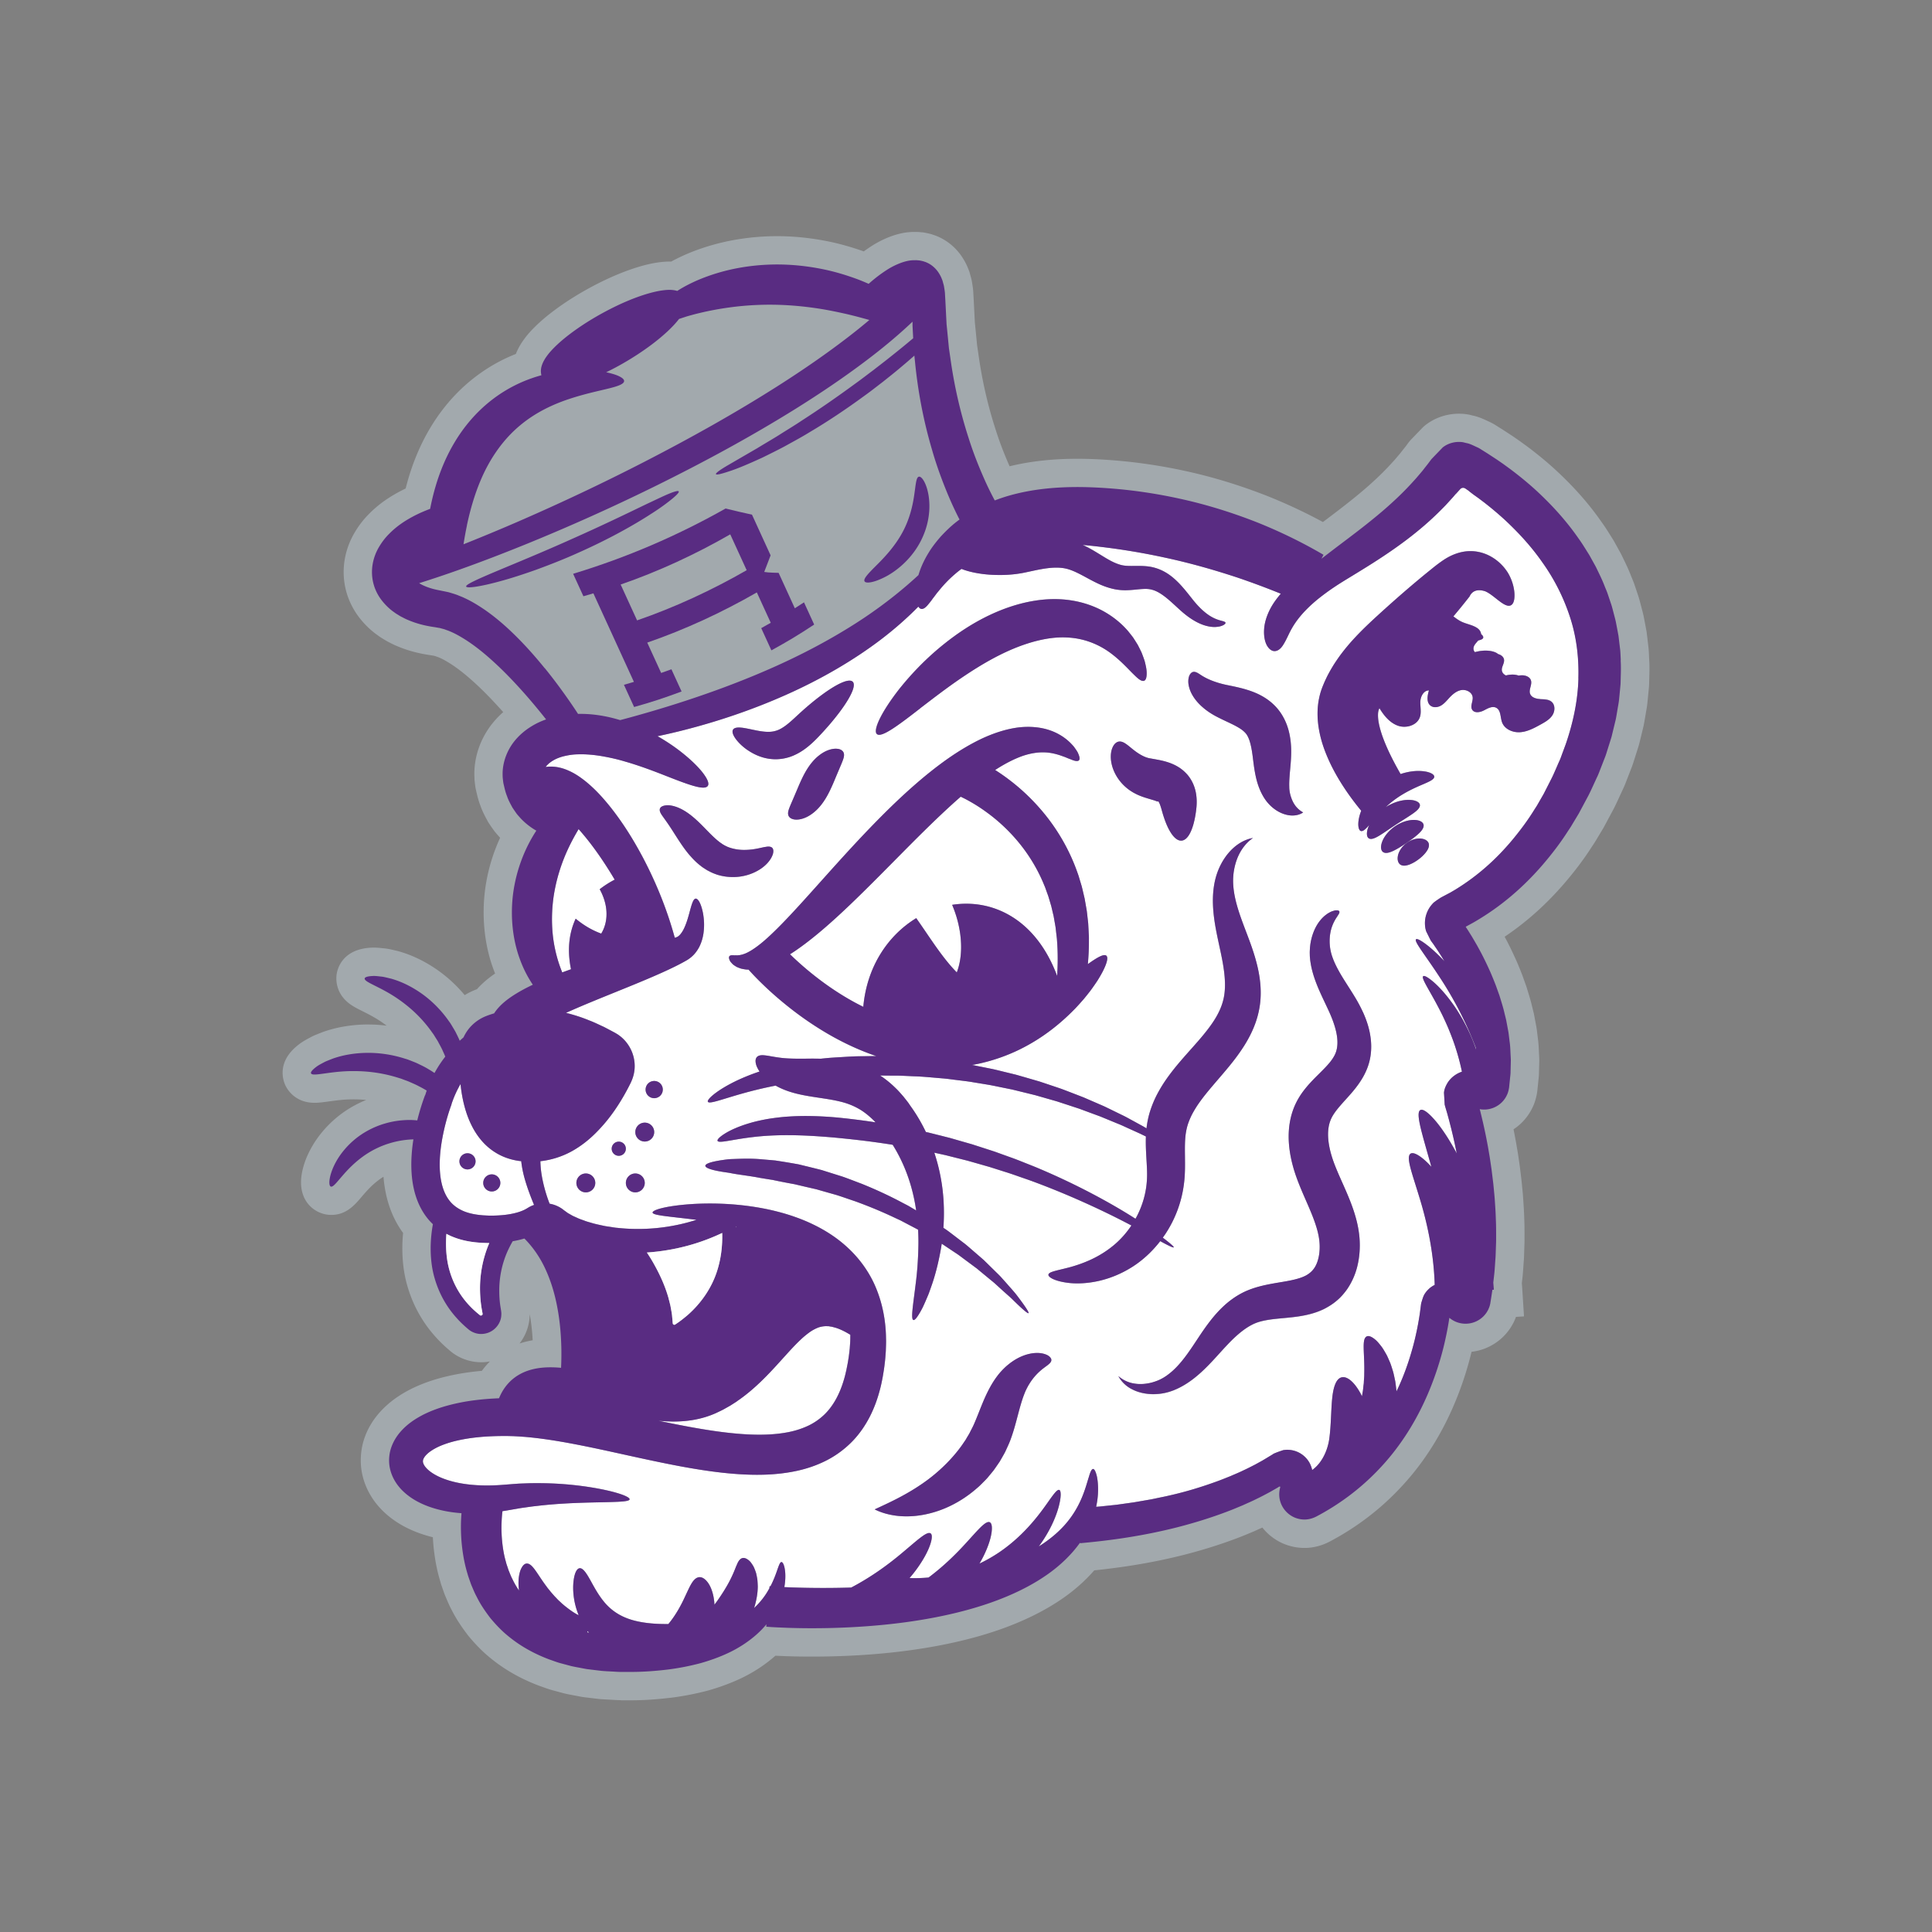
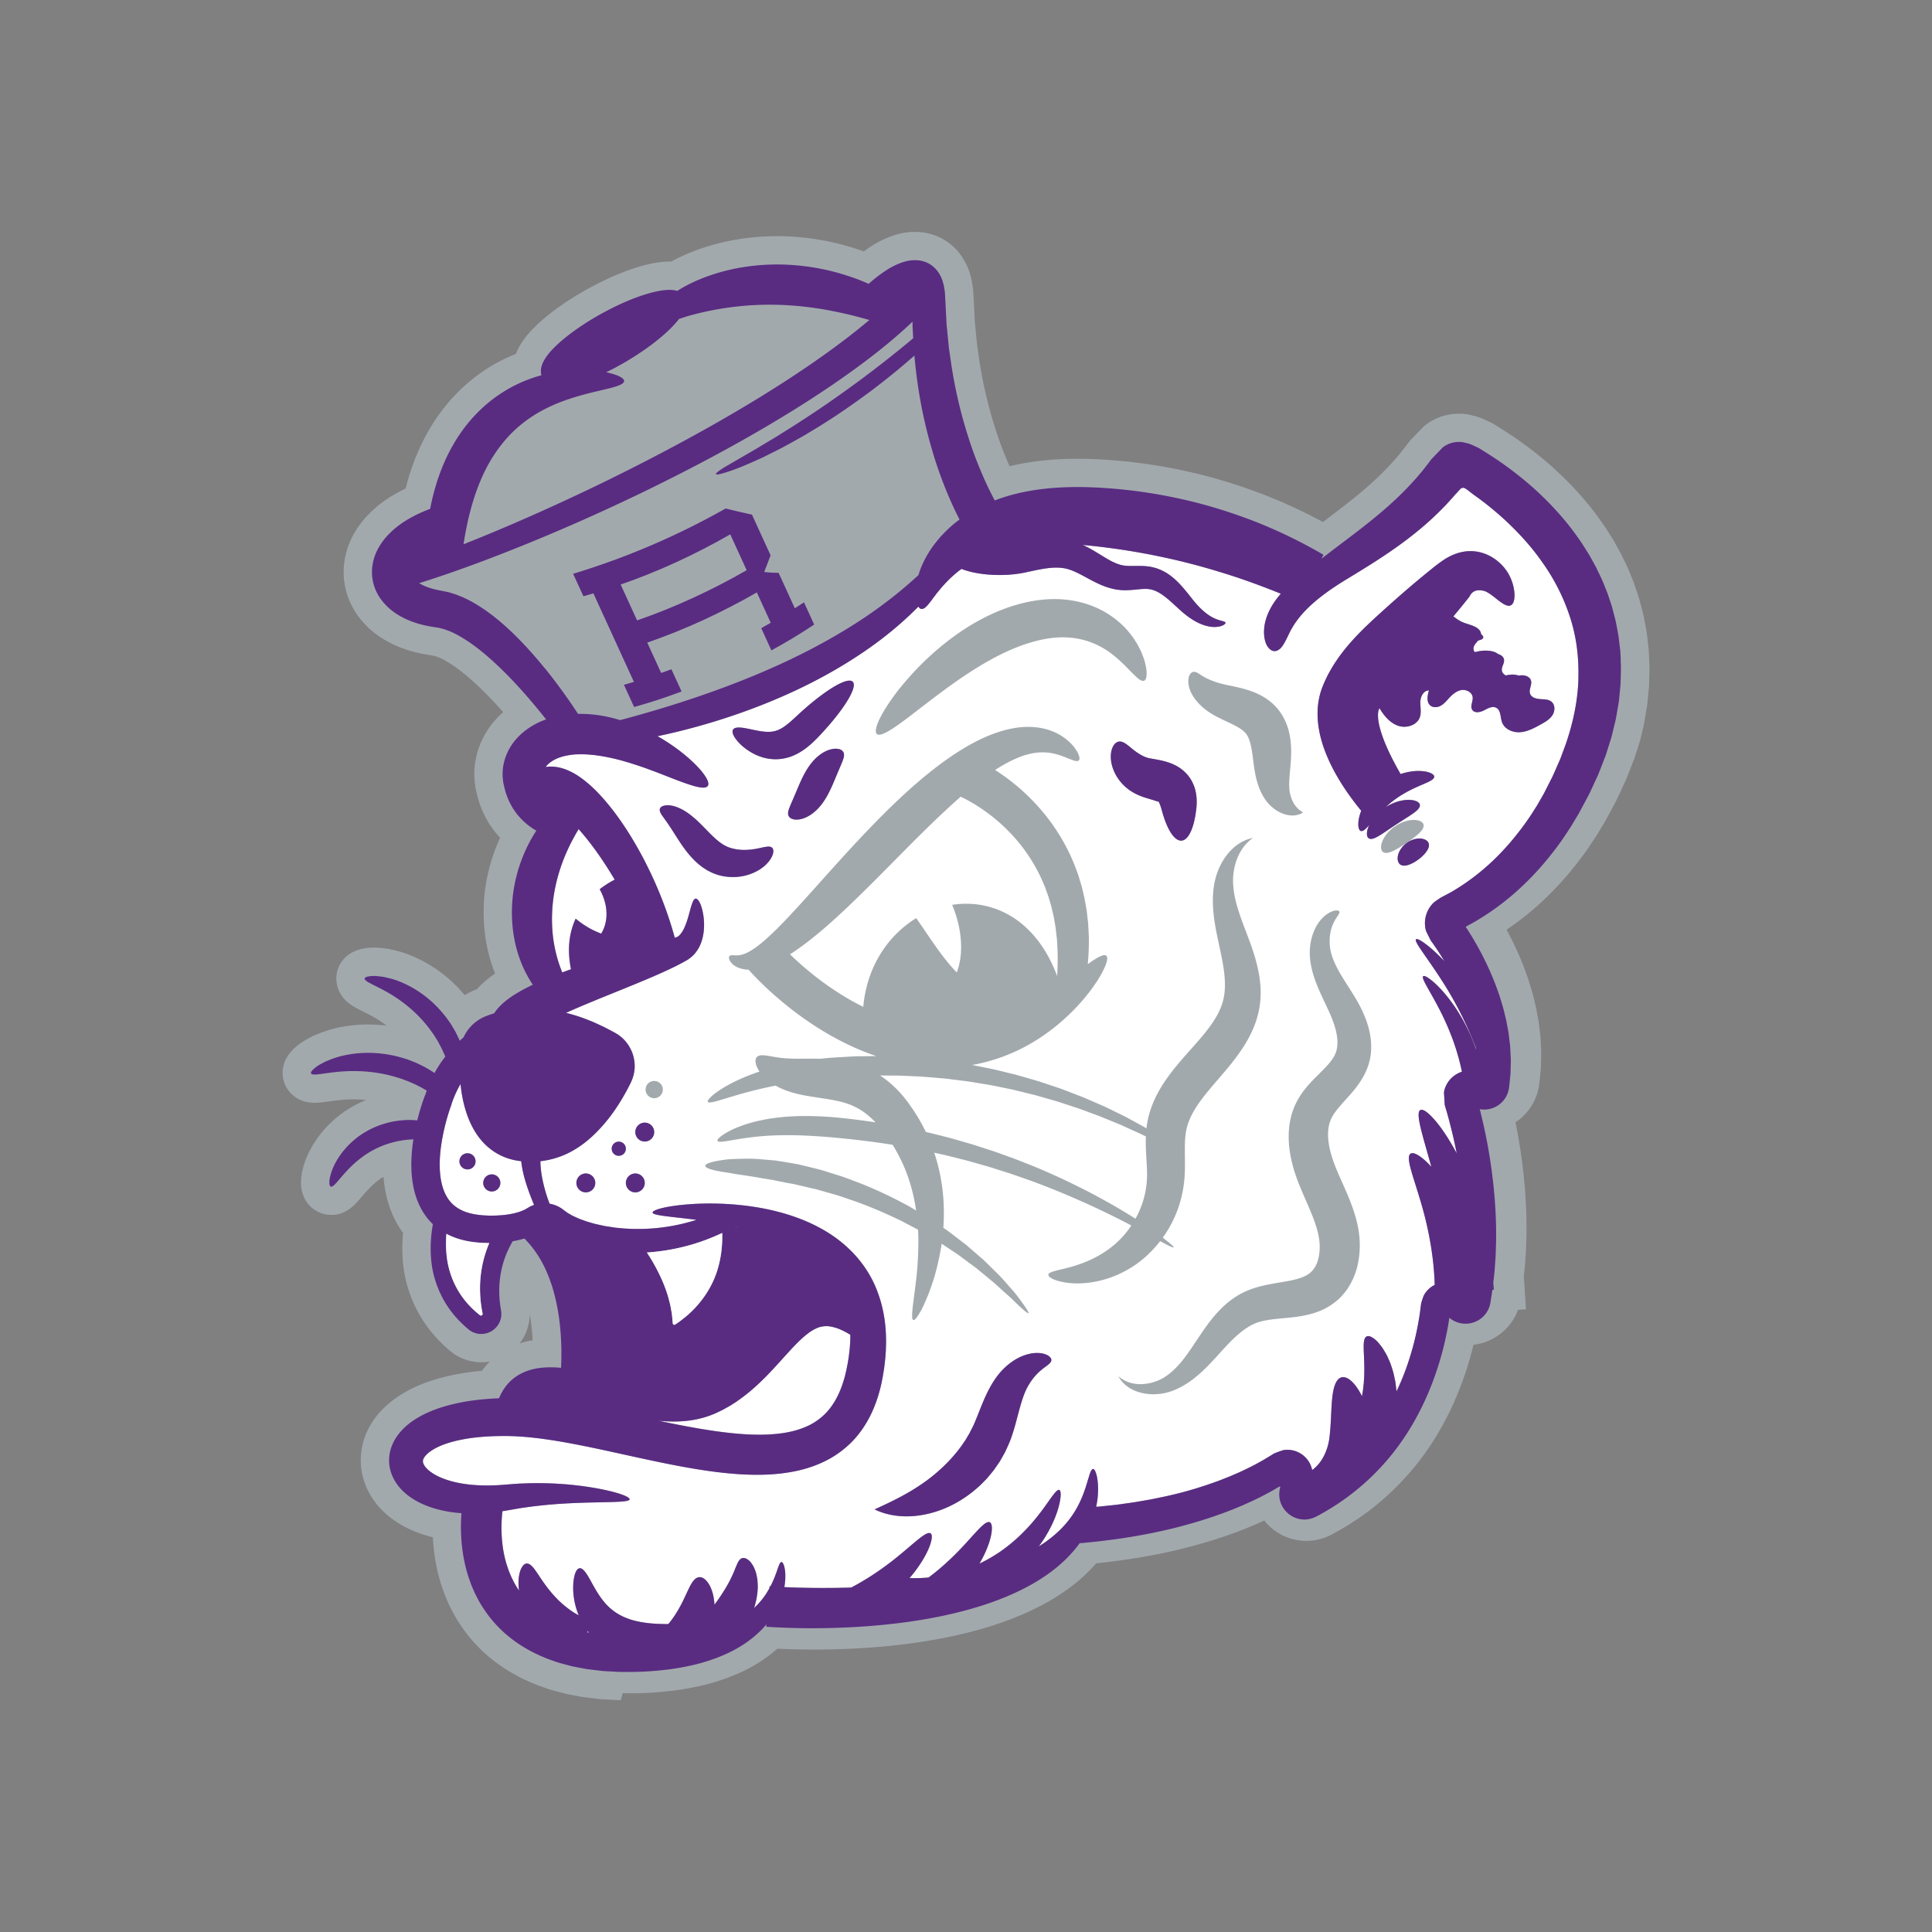
<svg xmlns="http://www.w3.org/2000/svg" id="Layer_1" viewBox="0 0 800 800">
  <rect x="0" y="0" width="800" height="800" fill="#808080" stroke="none" />
  <defs>
    <style>.cls-1{fill:#592c82}.cls-2{fill:#fff}.cls-3{fill:#a2a9ad}</style>
  </defs>
-   <path d="M257.04 704c-1.16 0-2.21-.07-3.14-.12-.39-.02-.77-.05-1.16-.07 0 0-1.07-.06-1.49-.08-.96-.05-2.05-.11-3.19-.21l-.17-.02-5.09-.61c-.6-.07-1.21-.15-1.81-.24l-.18-.03-2.47-.47c-.42-.09-.84-.16-1.26-.24-1.06-.2-2.27-.42-3.58-.75l-4.64-1.24c-1.41-.39-2.68-.84-3.79-1.24-.42-.15-.84-.3-1.26-.44l-.33-.12c-7.67-2.85-14.52-6.73-20.36-11.53-3-2.4-5.84-5.25-8.96-8.96l-.16-.19-.15-.2c-3-3.9-5.19-7.31-6.88-10.71-.89-1.66-1.55-3.22-2.14-4.61-.14-.34-.51-1.2-.51-1.2l-.08-.2c-.27-.7-.53-1.42-.77-2.13l-.29-.82-.54-1.56-.43-1.51c-1.15-3.85-1.96-7.89-2.5-12.36-.22-1.85-.38-3.72-.47-5.6-2-.49-3.95-1.09-5.87-1.78l-.13-.05c-5.01-1.88-9.04-4.18-12.68-7.22l-.07-.06c-2.63-2.23-4.75-4.63-6.49-7.34-2.26-3.51-3.76-7.48-4.34-11.49-.63-4.49-.15-9.24 1.36-13.42 1.23-3.48 3.16-6.79 5.71-9.78 4.61-5.36 9.82-8.38 13.35-10.19l.16-.08c3.93-1.94 8.09-3.48 12.71-4.69 3.84-1.01 7.95-1.8 12.21-2.34 1.43-.18 2.89-.34 4.38-.47.99-1.38 2.11-2.68 3.31-3.88-1.02.19-2.07.3-3.12.32h-.58c-4.63 0-9.29-1.72-12.79-4.72-2.35-1.99-4.27-3.84-5.97-5.75-3.73-4.11-6.8-8.81-9.12-14-2.2-4.98-3.62-10.08-4.23-15.22-.54-4.49-.58-9.12-.13-13.84-3.16-4.3-5.45-9.32-6.81-14.95-.64-2.68-1.08-5.43-1.31-8.33-.28.17-.56.35-.83.54-1.89 1.28-3.67 2.8-5.45 4.67a80.906 80.906 0 0 0-2.88 3.25c-2.79 3.27-6.26 7.35-12.44 7.35-1.44 0-2.86-.25-4.21-.74-4.83-1.75-9.5-6.86-8.07-15.97.4-2.54 1.43-6.54 4.09-11.24 2.52-4.49 6.04-8.71 10.17-12.18 3.66-3.09 7.91-5.63 12.47-7.47-.37-.04-.73-.07-1.1-.1-1.36-.1-2.77-.15-4.16-.15-1.76 0-3.52.08-5.22.25-1.87.18-3.57.42-5.07.62-2.26.31-4.04.56-5.83.56-8.02 0-11.26-5.48-12.06-7.16-1.06-2.23-3.74-9.97 5.64-17.08 1.49-1.14 3-1.95 4.34-2.67l.4-.21c1.12-.62 2.14-1.02 2.89-1.32l.55-.23s.48-.19.65-.25c.67-.27 1.58-.63 2.66-.95 4.89-1.57 10.46-2.46 16.09-2.56h1.03c2.53 0 5.09.17 7.65.49a46.757 46.757 0 0 0-5.35-3.55c-1.7-.97-3.27-1.76-4.67-2.46-1.65-.83-3.07-1.54-4.36-2.38-6.96-4.5-6.6-10.99-6.33-12.87.36-2.44 2.45-10.41 14.24-11.04.38-.02.77-.03 1.17-.03 1.43 0 2.76.15 3.93.28l.49.05c1.32.13 2.4.38 3.21.56l.6.14.67.16c.72.17 1.69.39 2.79.76 4.98 1.55 10.07 4.1 14.75 7.39 4.11 2.89 7.91 6.41 11.18 10.34 1.37-.84 2.83-1.57 4.36-2.18.24-.1.48-.19.72-.28.65-.74 1.27-1.37 1.81-1.89l.14-.13c2-1.9 3.92-3.35 5.56-4.47-.26-.64-.5-1.28-.74-1.93-3.69-10.01-4.88-21.77-3.36-33.12a74.927 74.927 0 0 1 6.18-21.16c-.08-.09-.39-.43-.39-.43l-.14-.17c-.11-.13-.22-.25-.34-.38-.53-.59-1.32-1.47-2.1-2.6-.57-.8-1.13-1.61-1.67-2.43l-.29-.44-.43-.8c-.87-1.61-1.94-3.58-2.75-5.91-.87-2.21-1.33-4.21-1.71-5.83l-.37-1.64-.19-1.39c-.08-.63-.15-1.27-.21-1.9l-.03-.35v-.35c-.06-1.4-.09-2.93.07-4.61.53-5.99 2.74-11.85 6.4-16.87 1.59-2.16 3.4-4.14 5.43-5.93-.5-.57-1-1.13-1.5-1.67-3.68-4.05-6.83-7.26-9.91-10.09-3.84-3.54-7.26-6.25-10.48-8.31-1.4-.87-3.17-1.94-4.63-2.52l-.34-.14-.1-.04c-.33-.11-.65-.22-.97-.35l-.77-.21-1.16-.2-.82-.13c-4.87-.73-9.28-1.96-13.43-3.74-1.13-.46-2.08-.95-2.85-1.35-.2-.11-.41-.21-.61-.32l-.25-.12-.24-.14c-.48-.27-.96-.56-1.44-.85l-.28-.17c-.51-.31-1.26-.77-2.08-1.38-2.7-1.88-5.18-4.21-7.36-6.93-2.66-3.32-4.63-7.17-5.73-11.14-1.2-4.29-1.44-8.89-.69-13.32.64-3.89 2.07-7.8 4.13-11.25 1.68-2.85 3.7-5.47 5.98-7.73 3.54-3.6 7.6-6.56 12.76-9.3.78-.41 1.57-.81 2.38-1.2 1.31-5.25 2.96-10.16 4.98-14.88 2.95-6.89 6.67-13.18 11.06-18.71 4.42-5.59 9.57-10.45 15.28-14.43 4.44-3.11 9.25-5.69 14.31-7.69.45-1.17 1.02-2.34 1.69-3.49.64-1.12 1.29-2.02 1.78-2.69l.26-.36c.24-.32.48-.63.73-.95l.39-.46c.23-.28.46-.55.7-.81.84-.97 1.65-1.78 2.33-2.46l.08-.08c2.57-2.52 5.4-4.89 8.89-7.44 5.23-3.8 10.79-7.19 17.01-10.36 5.98-3.03 11.46-5.28 16.77-6.9l.08-.03c2.4-.71 5.63-1.58 9.24-2 .97-.1 2.18-.22 3.59-.22.26 0 .52 0 .77.01 1.42-.78 2.97-1.55 4.71-2.36l.09-.04c4.15-1.89 8.59-3.48 13.19-4.73 8.1-2.22 17.05-3.4 25.85-3.4 2.06 0 4.14.06 6.19.19 5.39.32 10.91 1.09 16.39 2.27 4.33.95 8.69 2.21 13.32 3.85a79.13 79.13 0 0 1 3.28-2.24c1.98-1.29 8.69-5.3 15.94-5.76.72-.06 1.33-.06 1.74-.06h.82c.81.01 1.5.08 1.95.13l.25.02.68.05.8.15c.59.11 1.32.26 2.16.48l.53.14.42.16.09.03c.47.15 1.3.41 2.27.86 3.73 1.66 6.99 4.35 9.43 7.81l.19.28c1.14 1.71 1.98 3.29 2.63 4.94l.02.05c.16.38.31.76.45 1.15l.14.39.44 1.6c.16.55.43 1.47.61 2.64l.09.56c.18 1.11.4 2.48.45 4.07l.14 2.39.48 9.47.56 5.65.36 3.76.55 3.76c1.51 10.88 3.92 21.43 7.18 31.42l.03.1c1.5 4.75 3.37 9.66 5.71 14.97 5.94-1.45 12.37-2.4 19.19-2.83 2.84-.18 5.83-.27 8.87-.27 1.42 0 2.88.02 4.35.06 4.12.11 8.41.37 13.11.79 9.07.82 18.2 2.23 27.16 4.19 11.27 2.43 22.8 5.95 34.23 10.45 7.93 3.18 15.57 6.76 22.83 10.7.33-.25.66-.5.99-.74 3.96-2.99 8.06-6.09 12.16-9.42 3.07-2.5 5.52-4.6 7.69-6.61l.08-.07c2.54-2.31 4.99-4.74 7.27-7.24.26-.29.52-.58.79-.86.31-.34.62-.67.92-1.02l2.07-2.44c.16-.18.3-.38.45-.57l.74-.95.79-.99c.26-.32.52-.68.78-1.03.17-.23.34-.45.51-.68.7-.97 1.35-1.63 1.69-1.97l3.88-4.02c.46-.49 1.27-1.33 2.45-2.12 2.69-1.93 5.89-3.24 9.28-3.81 1.16-.2 2.45-.31 3.76-.31.42 0 .84.01 1.26.03.99.05 1.98.17 2.94.36l.27.06 1.07.27c2.5.49 4.55 1.45 6.09 2.17.32.15.64.3.96.44l.26.12c1.19.55 2.13 1.15 2.75 1.55.11.07.21.14.32.2l.29.18 2.2 1.38 3.94 2.58 2.93 2.03 2.67 1.94c3.82 2.84 7.5 5.83 10.93 8.9 8.11 7.34 14.71 14.73 20.22 22.66 1.46 2.01 2.7 4 3.9 5.92l.45.72c.66 1.02 1.19 2 1.62 2.79.16.3.33.6.5.9l.09.16.09.17.48.87c.45.81 1.01 1.8 1.55 2.96l.36.75c1.01 2.08 2.15 4.43 3.13 7 .1.25.24.58.37.9.36.88.82 1.97 1.22 3.2l1.18 3.53c.5 1.4.83 2.67 1.12 3.79l.25.95.3 1.14c.24.92.52 1.97.77 3.09l.06.29.75 3.92.44 2.4.29 2.35.5 4.23.02.19c.1 1.13.15 2.22.19 3.18.02.37.03.75.05 1.12.21 2.86.13 5.6.06 8.02 0 0-.05 1.7-.05 1.85-.01.58-.03 1.37-.12 2.29l-.19 1.98-.42 4.3c-.14 1.27-.34 2.41-.52 3.41-.07.4-.14.8-.2 1.2 0 0-.18 1.04-.25 1.46-.17 1-.34 2.04-.57 3.15l-.04.21-1.02 4.24-.49 1.99c-.26 1.1-.51 2.03-.81 2.92l-1.27 4.02c-.11.32-.21.65-.31.97-.33 1.04-.73 2.34-1.29 3.7l-1.52 3.92c-.13.32-.26.65-.38.98-.39 1.02-.88 2.28-1.52 3.6l-1.08 2.34c-.82 1.79-1.66 3.64-2.62 5.53l-4.26 7.96-3.61 6-1.29 1.95c-3.23 5.04-6.99 10.05-11.52 15.3-4.44 5.13-9.17 9.83-14.09 13.99a119.76 119.76 0 0 1-10.45 7.9c1.63 3 3.23 6.29 4.89 9.99l.07.16c.85 1.97 1.65 3.94 2.38 5.84l.1.27 1.59 4.45.69 2.26c.54 1.77 1.16 3.76 1.65 5.91l.77 3.14.66 3.52c.04.25.09.5.14.76.15.77.33 1.73.46 2.85l.34 2.82c.28 1.97.37 3.8.44 5.41.02.52.05 1.05.08 1.57l.03.62c.02.45.06 1.06.05 1.78l-.04 1.69-.08 3c0 1.28-.13 2.4-.22 3.23-.03.23-.05.47-.07.7l-.35 3.37c-.21 2.35-.94 4.93-1.74 6.73a22.515 22.515 0 0 1-5.07 7.23l-.07.07c-.95.88-1.96 1.68-3.02 2.37.17.83.33 1.66.49 2.51.33 1.68.58 3.06.79 4.34.07.41.14.84.22 1.27.17.99.34 1.98.48 2.98l.6 4.11.51 4.19c.17 1.32.33 2.8.48 4.45.04.45.08.9.13 1.34.1 1 .2 2 .26 3.01l.08 1.22c.16 2.37.33 4.83.39 7.38.12 2.47.12 4.85.12 7.16v1.52c.01 1.12-.03 2.22-.07 3.19-.02.43-.03.87-.04 1.3 0 0-.03.91-.04 1.27-.03 1.06-.07 2.27-.18 3.56-.05.62-.09 1.24-.13 1.86-.09 1.35-.19 2.75-.33 4.22l-.32 2.84c.05.66.11 1.33.15 2l.75 11.75-3.33.2c-.28.77-.61 1.54-.98 2.3l-.16.32-.18.31c-.39.7-.95 1.7-1.77 2.77-2.78 3.72-6.76 6.52-11.21 7.9-1.32.41-2.69.7-4.09.86-.47 1.94-.97 3.83-1.49 5.65a137.87 137.87 0 0 1-6.83 18.7c-5.55 12.32-12.79 23.21-21.53 32.36-8.34 8.83-18.16 16.24-29.13 22l-.19.09c-2.91 1.46-6.12 2.3-9.26 2.41-.29 0-.51.01-.73.01-3.02 0-6.08-.63-8.85-1.82l-.13-.05a22.35 22.35 0 0 1-8.48-6.57c-.51.23-1 .45-1.48.66-.57.26-1.14.51-1.71.77l-.21.1-1.58.66c-1.46.61-2.96 1.24-4.51 1.83-7.19 2.77-14.7 5.15-22.94 7.27-11.68 2.95-23.6 5.02-37.18 6.43-3.81 4.37-8.4 8.42-13.5 11.9-7.21 4.94-15.87 9.2-25.73 12.65-8.82 3.09-18.85 5.59-29.78 7.43-10.13 1.71-21.09 2.85-32.58 3.38-4.92.23-10.08.35-15.34.35h-1.78c-2.95-.02-5.91-.07-8.8-.17l-4.53-.19c-.46.41-.93.81-1.4 1.2a61.456 61.456 0 0 1-12.3 7.9c-4.24 2.06-9 3.84-14.14 5.3l-.19.05c-5.01 1.32-10.17 2.32-15.36 2.97h-.11c-6.08.71-11.24 1.04-16.25 1.04h-4.29Zm-37.7-159.92c0 .59-.04 1.08-.06 1.43l-.03.43-.03.27c-.37 3.64-1.82 7.17-4.09 10.1 1.76-.57 3.57-1.02 5.44-1.33-.21-3.92-.62-7.51-1.24-10.89Z" class="cls-3" />
+   <path d="M257.04 704c-1.16 0-2.21-.07-3.14-.12-.39-.02-.77-.05-1.16-.07 0 0-1.07-.06-1.49-.08-.96-.05-2.05-.11-3.19-.21l-.17-.02-5.09-.61c-.6-.07-1.21-.15-1.81-.24l-.18-.03-2.47-.47c-.42-.09-.84-.16-1.26-.24-1.06-.2-2.27-.42-3.58-.75l-4.64-1.24c-1.41-.39-2.68-.84-3.79-1.24-.42-.15-.84-.3-1.26-.44l-.33-.12c-7.67-2.85-14.52-6.73-20.36-11.53-3-2.4-5.84-5.25-8.96-8.96l-.16-.19-.15-.2c-3-3.9-5.19-7.31-6.88-10.71-.89-1.66-1.55-3.22-2.14-4.61-.14-.34-.51-1.2-.51-1.2l-.08-.2c-.27-.7-.53-1.42-.77-2.13l-.29-.82-.54-1.56-.43-1.51c-1.15-3.85-1.96-7.89-2.5-12.36-.22-1.85-.38-3.72-.47-5.6-2-.49-3.95-1.09-5.87-1.78l-.13-.05c-5.01-1.88-9.04-4.18-12.68-7.22l-.07-.06c-2.63-2.23-4.75-4.63-6.49-7.34-2.26-3.51-3.76-7.48-4.34-11.49-.63-4.49-.15-9.24 1.36-13.42 1.23-3.48 3.16-6.79 5.71-9.78 4.61-5.36 9.82-8.38 13.35-10.19l.16-.08c3.93-1.94 8.09-3.48 12.71-4.69 3.84-1.01 7.95-1.8 12.21-2.34 1.43-.18 2.89-.34 4.38-.47.99-1.38 2.11-2.68 3.31-3.88-1.02.19-2.07.3-3.12.32h-.58c-4.63 0-9.29-1.72-12.79-4.72-2.35-1.99-4.27-3.84-5.97-5.75-3.73-4.11-6.8-8.81-9.12-14-2.2-4.98-3.62-10.08-4.23-15.22-.54-4.49-.58-9.12-.13-13.84-3.16-4.3-5.45-9.32-6.81-14.95-.64-2.68-1.08-5.43-1.31-8.33-.28.17-.56.35-.83.54-1.89 1.28-3.67 2.8-5.45 4.67a80.906 80.906 0 0 0-2.88 3.25c-2.79 3.27-6.26 7.35-12.44 7.35-1.44 0-2.86-.25-4.21-.74-4.83-1.75-9.5-6.86-8.07-15.97.4-2.54 1.43-6.54 4.09-11.24 2.52-4.49 6.04-8.71 10.17-12.18 3.66-3.09 7.91-5.63 12.47-7.47-.37-.04-.73-.07-1.1-.1-1.36-.1-2.77-.15-4.16-.15-1.76 0-3.52.08-5.22.25-1.87.18-3.57.42-5.07.62-2.26.31-4.04.56-5.83.56-8.02 0-11.26-5.48-12.06-7.16-1.06-2.23-3.74-9.97 5.64-17.08 1.49-1.14 3-1.95 4.34-2.67l.4-.21c1.12-.62 2.14-1.02 2.89-1.32l.55-.23s.48-.19.65-.25c.67-.27 1.58-.63 2.66-.95 4.89-1.57 10.46-2.46 16.09-2.56h1.03c2.53 0 5.09.17 7.65.49a46.757 46.757 0 0 0-5.35-3.55c-1.7-.97-3.27-1.76-4.67-2.46-1.65-.83-3.07-1.54-4.36-2.38-6.96-4.5-6.6-10.99-6.33-12.87.36-2.44 2.45-10.41 14.24-11.04.38-.02.77-.03 1.17-.03 1.43 0 2.76.15 3.93.28l.49.05c1.32.13 2.4.38 3.21.56l.6.14.67.16c.72.17 1.69.39 2.79.76 4.98 1.55 10.07 4.1 14.75 7.39 4.11 2.89 7.91 6.41 11.18 10.34 1.37-.84 2.83-1.57 4.36-2.18.24-.1.48-.19.72-.28.65-.74 1.27-1.37 1.81-1.89l.14-.13c2-1.9 3.92-3.35 5.56-4.47-.26-.64-.5-1.28-.74-1.93-3.69-10.01-4.88-21.77-3.36-33.12a74.927 74.927 0 0 1 6.18-21.16c-.08-.09-.39-.43-.39-.43l-.14-.17c-.11-.13-.22-.25-.34-.38-.53-.59-1.32-1.47-2.1-2.6-.57-.8-1.13-1.61-1.67-2.43l-.29-.44-.43-.8c-.87-1.61-1.94-3.58-2.75-5.91-.87-2.21-1.33-4.21-1.71-5.83l-.37-1.64-.19-1.39c-.08-.63-.15-1.27-.21-1.9l-.03-.35v-.35c-.06-1.4-.09-2.93.07-4.61.53-5.99 2.74-11.85 6.4-16.87 1.59-2.16 3.4-4.14 5.43-5.93-.5-.57-1-1.13-1.5-1.67-3.68-4.05-6.83-7.26-9.91-10.09-3.84-3.54-7.26-6.25-10.48-8.31-1.4-.87-3.17-1.94-4.63-2.52l-.34-.14-.1-.04c-.33-.11-.65-.22-.97-.35l-.77-.21-1.16-.2-.82-.13c-4.87-.73-9.28-1.96-13.43-3.74-1.13-.46-2.08-.95-2.85-1.35-.2-.11-.41-.21-.61-.32l-.25-.12-.24-.14c-.48-.27-.96-.56-1.44-.85l-.28-.17c-.51-.31-1.26-.77-2.08-1.38-2.7-1.88-5.18-4.21-7.36-6.93-2.66-3.32-4.63-7.17-5.73-11.14-1.2-4.29-1.44-8.89-.69-13.32.64-3.89 2.07-7.8 4.13-11.25 1.68-2.85 3.7-5.47 5.98-7.73 3.54-3.6 7.6-6.56 12.76-9.3.78-.41 1.57-.81 2.38-1.2 1.31-5.25 2.96-10.16 4.98-14.88 2.95-6.89 6.67-13.18 11.06-18.71 4.42-5.59 9.57-10.45 15.28-14.43 4.44-3.11 9.25-5.69 14.31-7.69.45-1.17 1.02-2.34 1.69-3.49.64-1.12 1.29-2.02 1.78-2.69l.26-.36c.24-.32.48-.63.73-.95l.39-.46c.23-.28.46-.55.7-.81.84-.97 1.65-1.78 2.33-2.46l.08-.08c2.57-2.52 5.4-4.89 8.89-7.44 5.23-3.8 10.79-7.19 17.01-10.36 5.98-3.03 11.46-5.28 16.77-6.9l.08-.03c2.4-.71 5.63-1.58 9.24-2 .97-.1 2.18-.22 3.59-.22.26 0 .52 0 .77.01 1.42-.78 2.97-1.55 4.71-2.36l.09-.04c4.15-1.89 8.59-3.48 13.19-4.73 8.1-2.22 17.05-3.4 25.85-3.4 2.06 0 4.14.06 6.19.19 5.39.32 10.91 1.09 16.39 2.27 4.33.95 8.69 2.21 13.32 3.85a79.13 79.13 0 0 1 3.28-2.24c1.98-1.29 8.69-5.3 15.94-5.76.72-.06 1.33-.06 1.74-.06h.82c.81.01 1.5.08 1.95.13l.25.02.68.05.8.15c.59.11 1.32.26 2.16.48l.53.14.42.16.09.03c.47.15 1.3.41 2.27.86 3.73 1.66 6.99 4.35 9.43 7.81l.19.28c1.14 1.71 1.98 3.29 2.63 4.94l.02.05c.16.38.31.76.45 1.15l.14.39.44 1.6c.16.55.43 1.47.61 2.64l.09.56c.18 1.11.4 2.48.45 4.07l.14 2.39.48 9.47.56 5.65.36 3.76.55 3.76c1.51 10.88 3.92 21.43 7.18 31.42l.03.1c1.5 4.75 3.37 9.66 5.71 14.97 5.94-1.45 12.37-2.4 19.19-2.83 2.84-.18 5.83-.27 8.87-.27 1.42 0 2.88.02 4.35.06 4.12.11 8.41.37 13.11.79 9.07.82 18.2 2.23 27.16 4.19 11.27 2.43 22.8 5.95 34.23 10.45 7.93 3.18 15.57 6.76 22.83 10.7.33-.25.66-.5.99-.74 3.96-2.99 8.06-6.09 12.16-9.42 3.07-2.5 5.52-4.6 7.69-6.61l.08-.07c2.54-2.31 4.99-4.74 7.27-7.24.26-.29.52-.58.79-.86.31-.34.62-.67.92-1.02l2.07-2.44c.16-.18.3-.38.45-.57l.74-.95.79-.99c.26-.32.52-.68.78-1.03.17-.23.34-.45.51-.68.7-.97 1.35-1.63 1.69-1.97l3.88-4.02c.46-.49 1.27-1.33 2.45-2.12 2.69-1.93 5.89-3.24 9.28-3.81 1.16-.2 2.45-.31 3.76-.31.42 0 .84.01 1.26.03.99.05 1.98.17 2.94.36l.27.06 1.07.27c2.5.49 4.55 1.45 6.09 2.17.32.15.64.3.96.44l.26.12c1.19.55 2.13 1.15 2.75 1.55.11.07.21.14.32.2l.29.18 2.2 1.38 3.94 2.58 2.93 2.03 2.67 1.94c3.82 2.84 7.5 5.83 10.93 8.9 8.11 7.34 14.71 14.73 20.22 22.66 1.46 2.01 2.7 4 3.9 5.92l.45.72c.66 1.02 1.19 2 1.62 2.79.16.3.33.6.5.9l.09.16.09.17.48.87c.45.81 1.01 1.8 1.55 2.96l.36.75c1.01 2.08 2.15 4.43 3.13 7 .1.25.24.58.37.9.36.88.82 1.97 1.22 3.2l1.18 3.53c.5 1.4.83 2.67 1.12 3.79l.25.95.3 1.14c.24.92.52 1.97.77 3.09l.06.29.75 3.92.44 2.4.29 2.35.5 4.23.02.19c.1 1.13.15 2.22.19 3.18.02.37.03.75.05 1.12.21 2.86.13 5.6.06 8.02 0 0-.05 1.7-.05 1.85-.01.58-.03 1.37-.12 2.29l-.19 1.98-.42 4.3c-.14 1.27-.34 2.41-.52 3.41-.07.4-.14.8-.2 1.2 0 0-.18 1.04-.25 1.46-.17 1-.34 2.04-.57 3.15l-.04.21-1.02 4.24-.49 1.99l-1.27 4.02c-.11.32-.21.65-.31.97-.33 1.04-.73 2.34-1.29 3.7l-1.52 3.92c-.13.32-.26.65-.38.98-.39 1.02-.88 2.28-1.52 3.6l-1.08 2.34c-.82 1.79-1.66 3.64-2.62 5.53l-4.26 7.96-3.61 6-1.29 1.95c-3.23 5.04-6.99 10.05-11.52 15.3-4.44 5.13-9.17 9.83-14.09 13.99a119.76 119.76 0 0 1-10.45 7.9c1.63 3 3.23 6.29 4.89 9.99l.07.16c.85 1.97 1.65 3.94 2.38 5.84l.1.27 1.59 4.45.69 2.26c.54 1.77 1.16 3.76 1.65 5.91l.77 3.14.66 3.52c.04.25.09.5.14.76.15.77.33 1.73.46 2.85l.34 2.82c.28 1.97.37 3.8.44 5.41.02.52.05 1.05.08 1.57l.03.62c.02.45.06 1.06.05 1.78l-.04 1.69-.08 3c0 1.28-.13 2.4-.22 3.23-.03.23-.05.47-.07.7l-.35 3.37c-.21 2.35-.94 4.93-1.74 6.73a22.515 22.515 0 0 1-5.07 7.23l-.07.07c-.95.88-1.96 1.68-3.02 2.37.17.83.33 1.66.49 2.51.33 1.68.58 3.06.79 4.34.07.41.14.84.22 1.27.17.99.34 1.98.48 2.98l.6 4.11.51 4.19c.17 1.32.33 2.8.48 4.45.04.45.08.9.13 1.34.1 1 .2 2 .26 3.01l.08 1.22c.16 2.37.33 4.83.39 7.38.12 2.47.12 4.85.12 7.16v1.52c.01 1.12-.03 2.22-.07 3.19-.02.43-.03.87-.04 1.3 0 0-.03.91-.04 1.27-.03 1.06-.07 2.27-.18 3.56-.05.62-.09 1.24-.13 1.86-.09 1.35-.19 2.75-.33 4.22l-.32 2.84c.05.66.11 1.33.15 2l.75 11.75-3.33.2c-.28.77-.61 1.54-.98 2.3l-.16.32-.18.31c-.39.7-.95 1.7-1.77 2.77-2.78 3.72-6.76 6.52-11.21 7.9-1.32.41-2.69.7-4.09.86-.47 1.94-.97 3.83-1.49 5.65a137.87 137.87 0 0 1-6.83 18.7c-5.55 12.32-12.79 23.21-21.53 32.36-8.34 8.83-18.16 16.24-29.13 22l-.19.09c-2.91 1.46-6.12 2.3-9.26 2.41-.29 0-.51.01-.73.01-3.02 0-6.08-.63-8.85-1.82l-.13-.05a22.35 22.35 0 0 1-8.48-6.57c-.51.23-1 .45-1.48.66-.57.26-1.14.51-1.71.77l-.21.1-1.58.66c-1.46.61-2.96 1.24-4.51 1.83-7.19 2.77-14.7 5.15-22.94 7.27-11.68 2.95-23.6 5.02-37.18 6.43-3.81 4.37-8.4 8.42-13.5 11.9-7.21 4.94-15.87 9.2-25.73 12.65-8.82 3.09-18.85 5.59-29.78 7.43-10.13 1.71-21.09 2.85-32.58 3.38-4.92.23-10.08.35-15.34.35h-1.78c-2.95-.02-5.91-.07-8.8-.17l-4.53-.19c-.46.41-.93.81-1.4 1.2a61.456 61.456 0 0 1-12.3 7.9c-4.24 2.06-9 3.84-14.14 5.3l-.19.05c-5.01 1.32-10.17 2.32-15.36 2.97h-.11c-6.08.71-11.24 1.04-16.25 1.04h-4.29Zm-37.7-159.92c0 .59-.04 1.08-.06 1.43l-.03.43-.03.27c-.37 3.64-1.82 7.17-4.09 10.1 1.76-.57 3.57-1.02 5.44-1.33-.21-3.92-.62-7.51-1.24-10.89Z" class="cls-3" />
  <path d="M243.18 675.9c.16.04.32.07.48.11.07.02.15.04.22.05l-.54-.69-.17.52Z" class="cls-2" />
  <path d="M238.86 294.92c.15.23.3.46.45.7 4.64-.1 9 .48 13.03 1.39 1.52.35 2.98.76 4.42 1.18 1.82-.48 3.7-.99 5.62-1.52 5.5-1.53 11.44-3.27 17.7-5.26 12.52-3.98 26.35-8.95 40.44-15.24 14.09-6.28 26.84-13.34 37.59-20.55 8.79-5.92 16.19-11.96 22.16-17.48.85-2.86 2.21-6.02 4.22-9.27 1.33-2.22 3.02-4.39 4.93-6.6 1.98-2.13 4.19-4.33 6.77-6.32.36-.27.73-.54 1.09-.82l-.42-.81c-1.57-3.11-3.01-6.21-4.31-9.33-2.61-6.24-4.86-12.46-6.64-18.68-3.66-12.41-5.89-24.63-7.05-36.33-.09-.91-.19-1.82-.28-2.72-1.95 1.73-3.97 3.47-6.09 5.23-2.24 1.9-4.6 3.75-7 5.67-2.45 1.86-4.9 3.81-7.5 5.67-7.79 5.71-15.46 10.81-22.67 15.07-3.56 2.2-7.08 4.06-10.33 5.87-3.28 1.76-6.41 3.27-9.24 4.68-5.76 2.64-10.47 4.65-13.86 5.72-3.36 1.13-5.29 1.56-5.47 1.17-.17-.4 1.42-1.59 4.44-3.39 3.04-1.76 7.41-4.3 12.8-7.43 2.66-1.64 5.61-3.34 8.72-5.27 3.09-1.97 6.45-3.97 9.86-6.27 6.92-4.46 14.36-9.61 22.01-15.22 2.55-1.82 4.98-3.73 7.41-5.53 2.38-1.86 4.74-3.64 6.98-5.45 3.32-2.63 6.5-5.22 9.45-7.71-.05-1.01-.11-2.02-.16-3.02-.04-.7-.07-1.41-.11-2.11v-1.73c-6.2 5.87-12.66 11.19-19.22 16.14-9.57 7.23-19.3 13.75-29.02 19.83-19.45 12.12-38.81 22.49-57.52 31.75a823.875 823.875 0 0 1-54.13 24.35c-9.41 3.82-18.55 7.34-27.45 10.51v.03h-.08a465.59 465.59 0 0 1-16.88 5.67c.5.31 1.04.61 1.63.88 1.98.94 4.31 1.63 6.75 2.08.82.17 1.65.33 2.47.5l1.43.31 1.35.41c.9.27 1.8.55 2.62.9.83.35 1.7.65 2.47 1.04 3.21 1.45 6 3.22 8.64 5.03 5.24 3.66 9.66 7.69 13.69 11.76 4.04 4.07 7.63 8.22 10.97 12.33 3.34 4.11 6.38 8.21 9.21 12.22 1.41 2.01 2.77 4.01 4.07 5.98Zm123.96-60.72c3.24-3.23 7.46-7.65 10.61-13.27 3.17-5.62 4.48-11.42 5.12-15.82.66-4.41.77-7.36 1.89-7.71 1.08-.37 3.15 2.39 4.04 7.57.43 2.57.57 5.75.01 9.23-.52 3.48-1.76 7.24-3.73 10.8-1.98 3.57-4.51 6.53-7.06 8.85-2.56 2.32-5.13 4.02-7.41 5.16-4.56 2.31-7.77 2.68-8.29 1.7-.57-1.06 1.58-3.27 4.82-6.51Zm-62.38-23.63c4.41 1.07 6.6 1.57 10.94 2.54 3.29 7.19 4.42 9.65 7.71 16.85 0 0-2 5.19-2.64 6.87 1.54.3 5.96.38 5.96.38 2.9 6.33 3.82 8.34 6.71 14.66 1.53-.97 2.29-1.46 3.8-2.45 1.68 3.68 2.53 5.52 4.21 9.2-6.92 4.54-10.47 6.68-17.71 10.68-1.68-3.68-2.53-5.52-4.21-9.2 1.58-.87 2.37-1.32 3.94-2.22-2.3-5.03-3.45-7.54-5.76-12.57-14.41 8.27-29.66 15.35-45.38 20.78 2.3 5.03 3.45 7.54 5.76 12.57 1.71-.6 2.56-.91 4.25-1.53 1.68 3.68 2.53 5.52 4.21 9.2-7.76 2.87-11.7 4.16-19.66 6.43-1.68-3.68-2.53-5.52-4.21-9.2 1.66-.47 2.48-.71 4.13-1.21-5.59-12.22-11.19-24.44-16.78-36.66-1.65.5-2.47.74-4.13 1.21-1.7-3.72-2.56-5.58-4.26-9.3 22.21-6.77 42.89-15.63 63.12-27.03Zm-78.46 25.36c-5.5 1.95-10.49 3.56-14.75 4.71-8.5 2.35-13.99 3.05-14.21 2.22-.46-1.64 19.82-8.9 43.99-19.77 12.11-5.37 22.9-10.6 30.74-14.38 3.95-1.84 7.12-3.4 9.41-4.33 2.28-.93 3.66-1.28 3.89-.91.23.37-.71 1.42-2.62 3-1.91 1.59-4.77 3.74-8.5 6.11-7.38 4.83-18.06 10.79-30.36 16.25-6.13 2.78-12.11 5.09-17.58 7.1Z" class="cls-3" />
  <path d="m309.18 236.11-6.8-14.85c-14.41 8.27-29.66 15.35-45.38 20.78l6.8 14.85c15.72-5.43 30.97-12.5 45.38-20.78Z" class="cls-3" />
  <path d="M542.15 619.16v-.03c-.01.04-.02.07 0 .03Zm.04-.18c.63.07.45.05 0 0ZM215.84 480.81c-.31-.03-.63-.06-.94-.1-2.61-.37-5.3-1.14-7.82-2.4a24.208 24.208 0 0 1-6.69-4.94c-1.89-1.96-3.38-4.13-4.56-6.31-2.35-4.37-3.57-8.73-4.36-12.81-.35-1.83-.59-3.61-.77-5.35-.08.15-.17.28-.26.43-1.26 2.23-2.39 4.67-3.43 7.71 0 .02-.02.15-.05.27 0 0-.01.04-.03.09-.01.05-.04.1-.05.17-1.77 4.85-3.19 10.28-4.07 15.85-.85 5.55-1.12 11.44.1 16.68.61 2.6 1.62 4.97 3.08 6.89 1.45 1.93 3.41 3.39 5.85 4.46 2.45 1.06 5.4 1.6 8.53 1.81.8.03 1.57.09 2.39.11.84 0 1.68 0 2.51-.04 1.67-.06 3.32-.19 4.92-.42 1.6-.23 3.15-.57 4.58-1.02.7-.23 1.4-.48 2.02-.77.31-.15.62-.29.9-.45.15-.08.28-.16.42-.24l.77-.46c.72-.42 1.48-.76 2.27-1.03-1.57-3.79-3.12-7.93-4.19-12-.53-2.08-.91-4.14-1.12-6.12Zm-22.26 3.43a3.35 3.35 0 1 1 0-6.7 3.35 3.35 0 0 1 0 6.7Zm10.06 9.12a3.54 3.54 0 1 1 0-7.08 3.54 3.54 0 0 1 0 7.08Zm396.51 52.25v.02-.02Z" class="cls-2" />
-   <path d="M267.13 191.07c18.31-9.44 37.24-19.92 56.11-31.98 9.42-6.04 18.82-12.48 27.93-19.5 2.97-2.28 5.91-4.64 8.79-7.08a202.6 202.6 0 0 0-9.59-2.5c-3.65-.82-7.51-1.63-11.55-2.25-4.04-.61-8.25-1.09-12.58-1.35-8.66-.53-16.87-.09-24.17.9-3.65.5-7.06 1.12-10.19 1.8-1.56.35-3.05.7-4.45 1.07-.69.19-1.37.37-2.02.55-.32.09-.63.18-.94.27-.18.05-2 .65-3.31 1.08-1.39 1.8-2.95 3.43-4.65 5.03-3.68 3.44-7.97 6.69-12.73 9.8-3.93 2.55-8.18 5.01-12.8 7.25.32.06.64.13.95.2 2.16.52 3.8 1.08 4.89 1.7 1.09.6 1.63 1.19 1.59 1.77-.07 1.18-2.44 2.07-6.48 3.06-4.02 1.01-9.75 2.16-16.3 4.34-6.53 2.17-13.85 5.51-20.36 10.98-6.53 5.43-12.17 13.03-16.15 22.41-2.65 6.18-4.46 12.63-5.81 18.93-.56 2.64-1.02 5.25-1.43 7.83a745.28 745.28 0 0 0 22.23-9.23c16.9-7.33 34.67-15.65 52.99-25.08Z" class="cls-3" />
-   <path d="m304.71 507.91.03.3c.07-.08.14-.16.22-.24l-.25-.06Z" class="cls-2" />
  <path d="M638.91 233.18c-4.61-6.68-10.03-12.58-15.69-17.85-2.85-2.62-5.78-5.07-8.74-7.37-.75-.56-1.49-1.13-2.23-1.68-.75-.54-1.5-1.08-2.25-1.61-.35-.27-.69-.53-1.03-.79-.29-.25-.57-.38-.83-.7-.35-.23-.71-.46-1.07-.72-.35-.27-.76-.49-1.2-.48-.43 0-.85.17-1.13.46-.28.31-.55.61-.83.91l-.86.95-.26.25-.14.13-.28.34c-.37.45-.75.89-1.14 1.31-.78.85-1.55 1.7-2.32 2.54-.77.84-1.58 1.62-2.36 2.42-3.16 3.16-6.37 6.04-9.58 8.65-3.19 2.64-6.39 5-9.5 7.19-6.23 4.38-12.14 8.01-17.47 11.26-2.67 1.63-5.2 3.15-7.49 4.7-2.32 1.54-4.38 3.08-6.28 4.57-3.75 3-6.55 5.89-8.53 8.42-1.98 2.54-3.15 4.71-4.06 6.6-.9 1.89-1.69 3.51-2.55 4.74-.83 1.23-1.89 2.04-3.01 2.16-1.12.13-2.26-.46-3.25-1.98-.96-1.5-1.61-4-1.35-7.36.26-3.34 1.73-7.44 4.42-11.25.74-1.07 1.57-2.13 2.47-3.16-5.72-2.32-11.75-4.59-18.08-6.73-9.25-3.05-19.1-5.89-29.44-8.12-7.82-1.71-15.53-3.05-23.02-4.05-3.74-.49-7.46-.93-11.02-1.25-.16-.01-.31-.03-.47-.04 3.02 1.34 5.5 2.94 7.7 4.28 1.39.86 2.68 1.63 3.91 2.29 1.22.64 2.36 1.14 3.45 1.48 1.11.36 2.05.53 3.29.6 1.23.07 2.63.04 4.17.03 1.53-.01 3.22.02 4.99.27 1.79.26 3.6.82 5.15 1.54 3.16 1.47 5.4 3.52 7.26 5.4 1.83 1.91 3.28 3.75 4.59 5.4.32.41.64.81.95 1.2.3.36.59.74.88 1.08.58.69 1.16 1.34 1.74 1.94 1.14 1.19 2.25 2.18 3.31 2.97 2.11 1.58 3.97 2.31 5.35 2.72 1.38.38 2.27.54 2.38.99.05.21-.1.46-.48.74-.38.3-1 .57-1.88.8-.87.18-2.02.33-3.33.18-1.32-.13-2.82-.49-4.38-1.13-1.56-.64-3.19-1.54-4.82-2.68-.82-.57-1.64-1.2-2.45-1.88-.42-.34-.81-.7-1.23-1.06-.39-.35-.78-.71-1.18-1.07-1.58-1.45-3.18-2.96-4.87-4.31-1.69-1.33-3.47-2.51-5.25-3.08a9.97 9.97 0 0 0-2.73-.49c-1.01-.04-2.17.03-3.54.17-1.36.13-2.92.31-4.72.36-1.78.06-3.92-.12-5.83-.59-1.94-.45-3.77-1.12-5.47-1.88-1.69-.76-3.26-1.59-4.76-2.4-3-1.63-5.72-3.11-8.23-3.84-2.42-.72-5.15-.8-8.32-.43-1.57.19-3.23.48-4.98.84-.89.19-1.79.38-2.69.57l-1.4.3-.71.15-.82.16c-4.49.82-8.74.96-13.17.71-2.21-.14-4.46-.41-6.77-.88-1.71-.36-3.47-.81-5.3-1.53-.97.71-1.9 1.43-2.73 2.17-2.87 2.45-5.08 4.91-6.81 7.08-.22.27-.44.54-.66.79-.21.26-.38.53-.58.78-.37.51-.75.98-1.1 1.43-.62.92-1.28 1.71-1.82 2.37-1.05 1.32-2.04 2.06-2.9 1.95-.47-.06-.89-.38-1.26-.96-4.46 4.53-9.64 9.15-15.53 13.64-10.98 8.34-24.31 16.22-39.07 22.8-14.76 6.59-29.29 11.32-42.46 14.68-3.77.96-7.42 1.8-10.95 2.54 3.49 1.98 6.55 4.04 9.15 6.04 4.48 3.44 7.71 6.65 9.67 9.2 1.94 2.57 2.66 4.42 1.98 5.36-1.39 1.95-7.86-.45-17.51-4.25-4.83-1.89-10.5-4.07-16.73-5.86-3.11-.94-6.37-1.67-9.68-2.24-3.31-.55-6.7-.86-9.96-.74-1.98.03-3.85.34-5.59.75-1.75.42-3.33 1.04-4.62 1.83-1.3.77-2.33 1.69-3.01 2.61-.01.01-.02.03-.03.04.85-.13 1.73-.18 2.62-.15 2.39.09 4.33.65 5.95 1.28 3.24 1.3 5.53 2.93 7.63 4.55 4.11 3.29 7.23 6.76 10.09 10.26 5.65 7.01 10.03 14.16 13.77 21.16 6.25 11.78 10.57 23.19 13.41 33.61.03 0 .06-.02.09-.03.34-.07.67-.18.99-.34.31-.17.67-.46 1.01-.8.67-.73 1.3-1.71 1.79-2.77 1-2.13 1.62-4.36 2.13-6.19.99-3.71 1.61-5.94 2.62-6.06.97-.12 2.31 1.97 3.1 6.24.36 2.15.63 4.84.14 8.23-.26 1.69-.74 3.59-1.78 5.63-.55 1.02-1.23 2.06-2.17 3.07-.95 1-2.08 1.89-3.38 2.6-2.14 1.21-4.29 2.29-6.59 3.38-8.67 4.09-19.03 8.11-30.27 12.72-4.16 1.71-8.45 3.5-12.71 5.43 3.24.81 6.49 1.83 9.66 3.15 2 .74 3.9 1.71 5.86 2.59.96.48 1.9.99 2.85 1.49l1.43.76.36.19.53.31c.37.23.76.44 1.11.71 2.9 2.03 5.05 5.09 6.01 8.46.49 1.69.69 3.46.6 5.21-.1 1.75-.51 3.49-1.18 5.08l-.25.6c-.08.19-.13.26-.19.4l-.36.73-.74 1.44c-.51.96-1.02 1.91-1.55 2.84-1.07 1.88-2.2 3.71-3.4 5.5-2.39 3.57-5.09 6.92-8.09 9.92-2.96 3.03-6.5 5.9-10.68 8.15-3.77 2.01-8.12 3.41-12.58 3.89.02 1.42.13 3 .36 4.65.59 4.21 1.86 8.87 3.45 12.95.33.06.67.12.99.21 1.61.42 3.15 1.13 4.48 2.13l.49.38.11.09.05.04.11.07.43.3.84.63c.69.39 1.39.79 2.08 1.18.78.35 1.55.7 2.34 1.06.79.35 1.66.61 2.49.93.82.33 1.71.57 2.59.82 1.74.55 3.57.91 5.39 1.31.91.21 1.86.3 2.79.46.94.13 1.86.33 2.82.39 10.68 1.17 22.02.16 32.83-3.32l-.71-.09c-11.08-1.37-17.36-1.74-17.46-2.92-.11-1.12 6.11-2.98 17.7-3.6 5.79-.28 12.93-.24 21.23.8 4.15.54 8.59 1.3 13.26 2.54 2.34.6 4.73 1.34 7.16 2.21 2.44.87 4.91 1.88 7.4 3.11 4.97 2.42 10.03 5.63 14.61 10.02 4.57 4.35 8.62 9.93 11.23 16.37 2.63 6.41 3.97 13.51 4.05 20.59.07 1.78-.03 3.54-.08 5.33-.14 1.76-.24 3.56-.48 5.32-.19 1.78-.49 3.53-.79 5.3-.34 1.79-.7 3.63-1.2 5.46-.96 3.67-2.28 7.41-4.16 11.06-1.87 3.65-4.3 7.23-7.37 10.36-3.07 3.12-6.7 5.8-10.61 7.79-3.91 1.98-8.04 3.39-12.16 4.28-8.26 1.78-16.46 1.89-24.43 1.36-7.99-.54-15.83-1.74-23.6-3.18-15.53-2.9-30.16-6.57-44.14-9.24-6.98-1.33-13.8-2.42-20.35-2.98l-2.44-.18c-.81-.04-1.61-.08-2.41-.13l-2.38-.06h-2.43c-3.22.02-6.37.16-9.43.45-3.06.29-6.02.74-8.82 1.37-2.8.62-5.42 1.45-7.72 2.47-2.27 1.02-4.22 2.29-5.36 3.51-.58.6-.93 1.16-1.14 1.59-.2.44-.24.74-.26 1.11.02.36.13.83.43 1.41.3.57.81 1.22 1.46 1.84 1.31 1.26 3.18 2.41 5.21 3.31 4.11 1.81 8.83 2.75 13.41 3.16 4.6.41 9.13.29 13.42-.07 1.16-.09 2.31-.18 3.44-.27 1.15-.09 2.28-.18 3.39-.21l3.28-.12c1.07-.03 2.13-.02 3.17-.03 8.3-.02 15.37.68 21.09 1.53 11.44 1.73 17.49 4.06 17.28 5.18-.2 1.16-6.49 1.04-17.68 1.34-5.59.16-12.4.43-20.17 1.32-.97.12-1.96.21-2.96.35-1 .14-2.01.28-3.04.43-1.03.13-2.06.32-3.12.5-1.07.18-2.16.37-3.26.56-.79.14-1.6.27-2.41.39-.03.24-.07.48-.09.73-.15 1.37-.23 2.77-.28 4.15-.09 2.78 0 5.54.3 8.22.29 2.69.76 5.31 1.47 7.8l.25.94.31.91c.21.6.39 1.22.61 1.82.5 1.16.91 2.36 1.5 3.45.81 1.72 1.74 3.33 2.79 4.84-.39-3.02-.21-5.56.3-7.41.14-.61.35-1.16.58-1.63.22-.47.46-.86.71-1.17.5-.63 1.04-.95 1.62-.97 2.42-.06 4.31 4.39 8.25 9.6.45.67 1.05 1.3 1.56 1.99.55.68 1.17 1.34 1.77 2.03.67.64 1.26 1.37 2 2.01.36.32.7.67 1.07 1 .38.31.76.63 1.14.96 1.57 1.24 3.21 2.5 5.06 3.49.21.12.43.23.65.34-1.22-3-1.83-5.76-2.1-8.15-.27-2.41-.22-4.44-.02-6.09.41-3.3 1.35-5.08 2.48-5.23 1.16-.16 2.42 1.39 3.93 4.01 1.51 2.6 3.32 6.34 6.07 9.73 2.77 3.4 6.43 6.11 11.71 7.67 4.2 1.24 9.37 1.75 15.06 1.69 3.14-3.76 5.38-8.01 7.01-11.59 1.88-3.96 3.16-7.27 5.48-7.77 1.12-.23 2.38.35 3.58 1.82 1.2 1.46 2.25 3.84 2.75 6.97.13.81.22 1.67.26 2.57.42-.56.85-1.13 1.24-1.68 2.13-3.03 3.82-5.8 5.05-8.15 1.21-2.35 2.02-4.32 2.64-5.94.4-.84.61-1.53 1.01-2.13.37-.6.8-1.06 1.33-1.3.53-.23 1.13-.22 1.83.1.67.32 1.54.93 2.21 1.93.34.49.75 1.07 1.05 1.73.29.66.58 1.4.85 2.23.21.81.38 1.68.54 2.64.11.93.15 1.91.19 2.97-.01 2.8-.54 5.86-1.51 8.97 2.19-2.06 3.93-4.22 5.23-6.3.41-.65.77-1.28 1.11-1.91l.06-.8c.11 0 .24.02.36.03 1.32-2.53 2.13-4.78 2.72-6.46.79-2.27 1.23-3.54 1.81-3.59.57-.05 1.28 1.29 1.55 3.96.16 1.64.13 3.82-.33 6.41l1.87.09c2.69.11 5.37.18 8.03.22 5.33.08 10.58.06 15.73-.07l2.07-.06c8.63-4.52 15.75-9.86 20.99-14.27 6.38-5.32 10.33-9.13 11.86-8.16.72.46.71 2.05-.12 4.54-.82 2.49-2.51 5.84-5.18 9.62a56.59 56.59 0 0 1-3.4 4.34c2.66.1 5.3.02 7.88-.22 6.53-4.88 11.77-10.15 15.67-14.46 4.91-5.37 7.99-9.14 9.65-8.43.78.34 1.08 1.77.78 4.1-.29 2.33-1.25 5.53-3.02 9.25-.57 1.21-1.25 2.48-2.02 3.78 2.95-1.4 5.68-2.99 8.18-4.67 3.45-2.33 6.44-4.87 9.03-7.37 5.17-5.02 8.68-9.88 11.1-13.31 2.42-3.44 3.88-5.45 4.74-5.16.79.26.89 2.85-.31 7.24-1.15 4.15-3.6 9.95-8.17 16.17 4.36-2.74 7.95-5.76 10.73-8.88 3.47-3.89 5.67-7.91 7.14-11.42 1.47-3.52 2.22-6.5 2.89-8.55.58-2.06 1.14-3.21 1.72-3.23.57-.02 1.15 1.11 1.65 3.37.4 2.26.71 5.68.03 10.11-.12.7-.24 1.43-.4 2.18.53-.04 1.05-.07 1.57-.12 1.55-.16 3.1-.33 4.66-.49.78-.08 1.57-.17 2.35-.25l2.35-.33c1.57-.22 3.16-.45 4.76-.67 1.59-.27 3.19-.55 4.8-.83l2.43-.42 2.43-.51c1.62-.35 3.28-.65 4.92-1.05 6.6-1.48 13.32-3.49 20.18-6.01 1.71-.63 3.42-1.34 5.16-2.02 1.7-.76 3.46-1.45 5.16-2.29 1.73-.79 3.44-1.67 5.17-2.56.85-.47 1.7-.94 2.56-1.41l.32-.18.59-.35 1.23-.74c.82-.49 1.65-.99 2.47-1.49.48-.38.9-.47 1.36-.68.45-.18.9-.35 1.36-.51s.91-.31 1.36-.46c.47-.18.85-.15 1.27-.22 1.69-.11 3.57.2 5.26 1.02 1.69.81 3.17 2.11 4.19 3.64.52.75.88 1.58 1.17 2.38.14.41.26.83.37 1.28v.04c1.44-1.01 2.77-2.41 3.88-4.14 1.66-2.57 2.81-5.78 3.23-9 .74-5.61.68-11.55 1.16-16.35.46-4.78 1.6-8.26 3.85-8.87 2.21-.6 5.1 1.64 7.71 6.29.27.48.53.99.79 1.53.03-.17.05-.34.08-.51.1-.62.21-1.23.31-1.83.08-.6.13-1.2.2-1.79.06-.59.17-1.17.18-1.74.04-1.14.2-2.26.17-3.31.25-8.51-1.18-14.36.96-15.57.51-.28 1.17-.22 1.98.19.41.2.85.49 1.33.87.49.37 1 .84 1.49 1.42.5.57 1.04 1.23 1.59 1.98.53.76 1.03 1.62 1.57 2.56.57.93.99 1.99 1.49 3.12.52 1.12.89 2.36 1.3 3.67.45 1.31.69 2.71 1.01 4.18.17.74.24 1.49.35 2.27.09.78.21 1.57.27 2.38v.09c.31-.64.62-1.28.92-1.93 2.24-4.89 4.08-10.07 5.59-15.44.76-2.69 1.42-5.43 1.99-8.21.29-1.39.55-2.79.78-4.2.13-.7.23-1.41.34-2.12l.1-.7.15-1.13.29-2.26c.04-.36.12-.68.22-.99.09-.31.19-.62.29-.94.21-.61.41-1.26.67-1.82.54-1.07 1.34-2.03 2.29-2.89.65-.58 1.41-1.06 2.21-1.47-.43-14.1-3.42-26.72-6.28-36.04-3.1-10.26-5.72-16.87-3.75-18.28.93-.66 2.86.12 5.48 2.32.98.82 2.04 1.86 3.16 3.1-.05-.17-.09-.34-.14-.51-3.72-13.33-6.52-21.8-4.42-22.99.99-.56 3.06.81 5.82 3.96 2.67 3.03 5.92 7.76 9.24 13.98-.17-.89-.35-1.78-.54-2.67-.51-2.49-1.09-4.95-1.69-7.41-.31-1.22-.63-2.45-.94-3.67l-.73-2.67c-.34-1.25-.77-2.51-1.08-3.76-.1-1.64-.19-3.28-.29-4.92.12-1.43.67-2.75 1.46-4.07 1.33-2.17 3.58-3.86 5.97-4.65-.72-3.44-1.6-6.73-2.6-9.81-.94-2.98-2.04-5.75-3.1-8.33-1.11-2.56-2.2-4.94-3.3-7.06-4.35-8.53-7.97-13.5-7.04-14.34.41-.38 1.87.37 4.06 2.22 2.19 1.85 5.03 4.87 8.04 9.03 1.51 2.08 3 4.46 4.49 7.1 1.43 2.67 2.88 5.57 4.12 8.76.42 1.06.82 2.15 1.2 3.26-.02-.23-.05-.46-.08-.69-4.46-11.77-10.04-21.73-14.86-29.06-6.19-9.5-10.82-15.01-9.94-15.9.39-.4 2.08.45 4.7 2.49 1.94 1.51 4.37 3.72 7.07 6.6l-.42-.69c-.44-.73-.87-1.46-1.34-2.16-.46-.71-.91-1.43-1.38-2.13l-.36-.52c-.24-.34-.5-.71-.73-1.07-.47-.73-1.07-1.43-1.52-2.17l-1.78-3.58c-.42-1.16-.56-2.39-.55-3.66.03-2.53.96-5.1 2.5-7.05.39-.48.78-.94 1.24-1.36.52-.39 1.05-.78 1.6-1.15.54-.36 1.11-.76 1.66-1.05l1.63-.86 1.63-.86c.16-.08.2-.11.28-.15l.21-.12.42-.25c.56-.33 1.13-.64 1.69-1 4.46-2.75 8.68-5.89 12.6-9.34s7.52-7.21 10.82-11.17c3.29-3.97 6.36-8.09 9.03-12.43l1.03-1.6.95-1.65c.63-1.1 1.26-2.2 1.89-3.29 1.16-2.27 2.31-4.53 3.45-6.78 1.09-2.27 2.02-4.57 3.04-6.83.54-1.12.9-2.29 1.33-3.43.42-1.15.84-2.29 1.27-3.43 3.16-9.16 5.05-18.4 5.29-27.36.26-8.95-.88-17.64-3.55-25.65a83.337 83.337 0 0 0-11.12-22.07ZM242.58 493.74a3.91 3.91 0 1 1 0-7.82 3.91 3.91 0 1 1 0 7.82Zm13.64-15.14c-1.62 0-2.93-1.31-2.93-2.93s1.31-2.93 2.93-2.93 2.93 1.31 2.93 2.93-1.31 2.93-2.93 2.93Zm6.85 15.14a3.91 3.91 0 1 1 0-7.82 3.91 3.91 0 1 1 0 7.82Zm3.91-21.05a3.91 3.91 0 1 1 0-7.82 3.91 3.91 0 1 1 0 7.82Zm3.91-17.95c-1.97 0-3.57-1.6-3.57-3.57s1.6-3.57 3.57-3.57 3.57 1.6 3.57 3.57-1.6 3.57-3.57 3.57Zm221.84-175.46c.45-.72.98-1.05 1.56-1.09 1.18-.08 2.31.94 3.77 1.81 1.49.88 3.31 1.76 6.06 2.63 1.36.43 2.94.83 4.66 1.16 1.88.39 4.16.84 6.79 1.59 2.62.78 5.69 1.82 8.94 4.03 1.61 1.1 3.22 2.5 4.62 4.2 1.41 1.71 2.51 3.62 3.32 5.53 1.53 3.56 2.16 7.67 2.2 11.57.04 3.95-.42 7.43-.65 10.5-.12 1.53-.19 2.94-.15 4.31.01.66.02 1.24.12 1.9.08.65.22 1.31.41 1.97.76 2.63 2.12 5.32 5.23 7.01-1.41.99-3.5 1.48-5.66 1.2-2.16-.27-4.36-1.21-6.26-2.63-.96-.71-1.86-1.53-2.67-2.48-.42-.46-.79-.97-1.16-1.49-.34-.52-.72-1.11-1-1.62-1.2-2.13-2-4.4-2.56-6.55-1.09-4.31-1.34-8.19-1.78-11-.41-2.85-.96-4.93-1.51-6.17-.61-1.38-1.06-2.01-2.16-2.98-1.06-.93-2.76-1.9-4.7-2.85-1.95-.96-4.1-1.91-6.29-3.05-2.34-1.21-4.41-2.61-6.15-4.19-1.74-1.57-3.15-3.3-4.12-5.06-.97-1.76-1.45-3.52-1.53-4.96-.06-1.47.22-2.58.67-3.3Zm-17.18 34.61c.2.03.39.1.58.13.21.02.35.07.6.1.59.1 1.18.21 1.79.32 1.46.28 3.5.6 6.14 1.57.58.23 1.15.46 1.76.77.58.27 1.22.65 1.88 1.06 1.3.85 2.44 1.88 3.43 3.01 1.01 1.2 1.82 2.54 2.41 3.93.32.75.51 1.33.69 1.96.17.61.3 1.2.4 1.76.38 2.23.33 4.03.22 5.52-.26 2.8-.7 5.18-1.27 7.25-1.15 4.1-2.85 6.66-4.91 6.82-2.06.16-4.13-2.1-5.9-5.97-.88-1.92-1.69-4.32-2.38-6.88-.34-1.19-.68-2.23-1.02-2.87a2.66 2.66 0 0 0-.24-.39c-.07-.07-.16-.21-.17-.15a.34.34 0 0 0-.16.04c-.05.03-.06.05-.08.06-.01.02-.04-.02-.18-.06-.09-.05-.26-.1-.42-.17-.86-.33-2.4-.75-4.34-1.35-.97-.31-2.02-.67-3.16-1.18-.55-.23-1.17-.57-1.72-.86-.56-.31-1.08-.66-1.6-.99-4.07-2.82-6.31-6.57-7.29-9.8-.99-3.27-.73-6.09.01-7.87.19-.45.4-.84.63-1.17.24-.33.5-.6.76-.81.53-.43 1.08-.62 1.66-.62.58 0 1.15.18 1.71.47.28.15.55.32.83.51.29.19.58.41.86.63 1.15.91 2.39 2 3.83 2.99 1.43.98 3.06 1.86 4.64 2.25Zm-102.84-29.04c4.07-5.05 9.34-10.79 16.04-16.43 6.69-5.61 14.78-11.25 24.59-15.33 4.9-2.02 9.98-3.54 15.12-4.36 5.13-.82 10.34-.9 15.25-.11 4.91.77 9.5 2.39 13.37 4.56 3.88 2.18 7.07 4.83 9.51 7.56.62.67 1.15 1.39 1.69 2.06.26.34.52.67.78 1 .24.34.46.69.68 1.03.43.68.85 1.34 1.25 1.98.37.66.69 1.31 1 1.94.3.63.62 1.22.85 1.83.22.6.44 1.18.65 1.74.19.56.39 1.09.53 1.6.13.52.25 1.02.35 1.5.44 1.88.5 3.41.37 4.5-.13 1.09-.46 1.74-1 1.95-.54.21-1.26-.03-2.11-.64-.85-.61-1.82-1.61-3.05-2.81-2.39-2.43-5.58-5.91-9.97-8.9-4.41-2.96-10-5.24-16.66-5.56-6.65-.4-14.34 1.34-22.21 4.59-7.89 3.28-15.17 7.74-21.65 12.14-6.49 4.42-12.19 8.85-17.06 12.57-9.68 7.54-16.13 12.23-17.94 10.68-1.71-1.44 1.55-8.9 9.6-19.11Zm-69.16 17.24c.47-.74 1.64-.96 3.32-.81 1.67.14 3.87.68 6.3 1.16 2.42.48 5.09.84 7.24.37 1.09-.24 2.03-.57 3.13-1.21 1.09-.62 2.32-1.52 3.66-2.69 1.34-1.15 2.74-2.49 4.23-3.85 1.47-1.34 2.92-2.6 4.33-3.77 2.82-2.34 5.49-4.33 7.85-5.87 4.73-3.08 8.27-4.37 9.49-3.13 1.22 1.23-.11 4.76-3.24 9.45-1.56 2.35-3.58 4.99-5.95 7.79-1.19 1.4-2.46 2.84-3.82 4.29-1.34 1.44-2.84 3.03-4.7 4.63-1.84 1.59-3.99 3.12-6.48 4.23-2.46 1.14-5.33 1.72-7.88 1.69-2.58-.02-4.86-.57-6.76-1.3-1.9-.73-3.46-1.64-4.77-2.54-2.6-1.82-4.23-3.63-5.2-5.1-.95-1.47-1.21-2.63-.75-3.36Zm45.53 12.5c-.35.97-.79 2.02-1.29 3.19-.5 1.18-1.08 2.55-1.72 4.07-.64 1.54-1.41 3.45-2.49 5.65-1.09 2.21-2.41 4.49-4.13 6.5-1.7 1.99-3.7 3.53-5.65 4.43-1.96.9-3.8 1.13-5.1.86-1.31-.26-2.05-.95-2.28-1.77-.24-.85 0-1.75.34-2.72.36-.97.81-2.01 1.32-3.17.5-1.17 1.09-2.54 1.73-4.05.64-1.53 1.42-3.43 2.49-5.62 1.08-2.2 2.4-4.48 4.1-6.48 1.69-1.99 3.67-3.54 5.61-4.45 1.95-.91 3.79-1.16 5.08-.9 1.31.25 2.06.93 2.3 1.75.25.84.03 1.75-.31 2.73Zm-58.84 44.03c-2.02-1.51-3.54-3.17-4.9-4.74-1.34-1.59-2.41-3.1-3.38-4.52-1.9-2.83-3.31-5.16-4.54-7-1.21-1.83-2.25-3.24-3.07-4.4-.81-1.13-1.35-2.13-1.13-2.99.21-.82 1.22-1.44 3.07-1.51 1.82-.05 4.41.67 7.03 2.24 2.63 1.55 5.2 3.88 7.59 6.3 2.39 2.4 4.69 4.92 6.95 6.63.28.25.56.41.84.6.27.18.55.41.8.53.26.13.5.32.77.44s.54.26.8.39c1.1.47 2.27.8 3.45 1.03 2.37.46 4.71.37 6.75.14 2.05-.24 3.79-.7 5.19-.98.73-.11 1.32-.23 1.87-.21.54.02 1 .15 1.33.43.33.28.52.7.55 1.27.02.56-.08 1.33-.46 2.13-.69 1.66-2.3 3.78-4.99 5.53-2.67 1.74-6.41 3.18-10.84 3.25-2.2.04-4.57-.23-6.96-.98-.59-.2-1.18-.43-1.78-.66-.6-.23-1.17-.55-1.76-.84-.61-.29-1.11-.64-1.65-.98-.53-.35-1.08-.69-1.55-1.08Zm141.69 208.07c-1.75 1.37-3.85 3.33-5.75 6.45-.48.75-.92 1.61-1.34 2.48-.42.89-.75 1.77-1.15 2.86-.76 2.14-1.44 4.59-2.19 7.46-.76 2.86-1.57 6.1-2.87 9.7-.62 1.8-1.53 3.65-2.37 5.51-.46.91-.99 1.8-1.5 2.7l-.78 1.35-.88 1.29c-.55.79-1.12 1.63-1.74 2.48-.67.81-1.36 1.65-2.08 2.52-.7.88-1.55 1.68-2.38 2.53-.42.42-.85.84-1.28 1.27-.45.41-.92.8-1.39 1.21-3.75 3.24-8.28 6.16-13.23 8.19-4.95 2.03-10.28 3.17-15.33 3.2-5.05.05-9.77-1.02-13.48-2.88 3.81-1.76 7.7-3.55 11.46-5.6 3.76-2.04 7.41-4.34 10.73-6.82 6.65-4.99 11.81-10.83 14.81-15.41l.63-.91.55-.95c.36-.63.76-1.24 1.11-1.87.62-1.3 1.32-2.49 1.89-3.84 1.18-2.68 2.27-5.66 3.53-8.66 1.24-3 2.69-6.05 4.44-8.82.87-1.35 1.89-2.77 2.95-3.97 1.08-1.2 2.17-2.28 3.33-3.19 2.28-1.86 4.69-3.15 6.97-3.9 2.28-.75 4.4-.95 6.09-.77 1.7.2 2.94.7 3.7 1.27.76.6 1.06 1.18.99 1.76-.15 1.18-1.67 2.01-3.41 3.37Zm22.73-36.21c-4.43.96-8.31 1.1-11.42.83-6.25-.59-9.3-2.43-9.13-3.5.16-1.21 3.42-1.64 8.63-3.01 2.6-.7 5.69-1.7 9.01-3.24 3.32-1.55 6.86-3.69 10.18-6.59 2.36-2.07 4.59-4.6 6.54-7.52-10.45-5.53-24.91-12.35-40.63-18.17-1.97-.74-3.99-1.4-5.99-2.11s-4.01-1.41-6.06-2.03c-2.03-.64-4.06-1.29-6.09-1.93-2.04-.58-4.08-1.16-6.1-1.74-1.01-.29-2.02-.57-3.03-.86-1.01-.25-2.02-.51-3.03-.76-2.01-.51-4-1.01-5.96-1.5-1.6-.35-3.17-.7-4.73-1.04 2.18 6.5 3.46 13.38 3.84 20.04.22 3.78.18 7.49-.07 11.07.11.08.23.15.34.23 1.39.89 2.66 1.92 3.96 2.89 1.29.98 2.56 1.96 3.82 2.92 1.28.93 2.44 1.98 3.6 2.98 1.16 1 2.3 1.99 3.42 2.96.56.49 1.1.97 1.65 1.44.52.5 1.03 1 1.53 1.5 1.01.99 1.98 1.95 2.93 2.88.94.95 1.89 1.82 2.72 2.74.83.93 1.62 1.82 2.39 2.68 1.5 1.73 2.92 3.25 4.04 4.71 1.11 1.47 2.06 2.75 2.81 3.81 1.51 2.13 2.25 3.41 2.03 3.59-.22.18-1.4-.73-3.3-2.48-.95-.88-2.08-1.96-3.37-3.23-1.3-1.26-2.88-2.58-4.52-4.09-.83-.75-1.69-1.54-2.59-2.36-.9-.82-1.91-1.58-2.9-2.42-1-.83-2.03-1.68-3.09-2.55l-1.6-1.33c-.56-.42-1.13-.84-1.71-1.27-1.15-.86-2.33-1.73-3.53-2.62-1.2-.88-2.38-1.82-3.68-2.64-1.28-.85-2.57-1.71-3.87-2.58-.59-.39-1.18-.79-1.77-1.18-.11.72-.22 1.44-.35 2.14-1.06 6.04-2.47 11.43-4.08 15.84-.39 1.1-.75 2.16-1.14 3.15-.42.97-.81 1.9-1.18 2.76-.38.86-.74 1.66-1.08 2.39-.36.72-.72 1.37-1.05 1.96-1.33 2.33-2.32 3.54-2.86 3.35-1.16-.4-.11-6.23.97-15.09.58-4.42.98-9.63 1.1-15.23.06-2.3.02-4.67-.12-7.07-.25-.13-.48-.27-.73-.4-1.42-.75-2.85-1.5-4.27-2.24-.71-.37-1.42-.75-2.12-1.12-.71-.35-1.45-.67-2.17-1.01-5.73-2.74-11.46-5.08-16.83-7.02-2.71-.9-5.28-1.83-7.74-2.6-2.48-.7-4.81-1.36-6.95-1.97-.54-.15-1.05-.31-1.57-.44-.52-.12-1.02-.23-1.51-.34-.98-.23-1.91-.44-2.78-.64-1.74-.41-3.26-.76-4.5-1.06-2.52-.45-4.97-.93-7.34-1.41-.59-.12-1.18-.25-1.76-.37-.59-.09-1.17-.18-1.74-.27-1.15-.19-2.27-.37-3.37-.55-4.37-.86-8.36-1.25-11.71-1.89-1.68-.34-3.2-.49-4.54-.74-1.34-.23-2.5-.47-3.46-.73-1.91-.51-2.98-1.07-3-1.65-.01-.58 1.04-1.13 2.98-1.62.97-.25 2.16-.48 3.55-.69 1.39-.2 2.98-.46 4.73-.5 3.51-.12 7.73-.32 12.36.14 1.16.1 2.35.19 3.57.3.61.06 1.22.11 1.84.17.61.1 1.24.19 1.86.29 2.5.39 5.1.83 7.74 1.31 1.31.32 2.89.71 4.72 1.15.91.23 1.88.47 2.91.72.51.13 1.04.26 1.58.4s1.08.33 1.64.5c2.22.7 4.64 1.46 7.22 2.27 2.55.88 5.21 1.95 8.01 2.99 5.54 2.23 11.41 4.92 17.24 8.04.73.38 1.47.75 2.2 1.15.72.42 1.43.85 2.15 1.27.33.2.66.39.99.59-.12-.84-.26-1.69-.4-2.53-1.05-5.94-2.83-11.81-5.28-17.14a67.244 67.244 0 0 0-4.04-7.52c-10.23-1.64-18.66-2.46-23.77-2.96-6.76-.6-13.15-1-18.94-1.02-5.78-.04-10.96.27-15.29.8-8.66 1.01-13.98 2.68-14.51 1.55-.23-.51.81-1.62 3.05-3.02 2.24-1.41 5.73-3 10.26-4.33 2.26-.67 4.78-1.23 7.51-1.72 2.72-.43 5.66-.81 8.74-1 6.17-.41 12.93-.23 19.92.4 3.76.37 9.28.98 15.94 2-.86-.91-1.72-1.71-2.58-2.46-1.6-1.39-3.15-2.49-4.67-3.31-3-1.67-5.74-2.45-7.83-2.93-4.12-.98-8.78-1.45-13.53-2.31-2.37-.43-4.75-.96-7.02-1.7a32.04 32.04 0 0 1-5.75-2.49c-5.01.97-9.48 2.08-13.31 3.14-8.76 2.44-14.12 4.61-14.74 3.55-.56-.92 3.9-5.03 12.68-9.1 2.56-1.18 5.49-2.35 8.71-3.43-.36-.53-.66-1.05-.89-1.53-.54-1.06-.74-2.04-.76-2.8 0-.77.21-1.34.63-1.74.42-.4 1.02-.61 1.74-.67.73-.06 1.56.06 2.54.18 1.94.32 4.28.8 7.05 1.04 2.81.23 6.12.23 10.51.18 1.4 0 2.92 0 4.53.04.71-.08 1.43-.15 2.15-.22 1.81-.2 4.01-.31 6.54-.46 2.53-.15 5.4-.36 8.54-.35 1.83-.02 3.77-.06 5.78-.06-6.53-2.21-12.76-5.08-18.65-8.4-6.47-3.65-12.55-7.83-18.28-12.43-2.86-2.3-5.64-4.69-8.33-7.2-1.34-1.26-2.67-2.54-3.97-3.86-.65-.66-1.3-1.33-1.95-2.02l-.97-1.05-.75-.84c-.38 0-.76-.02-1.13-.06-.77-.11-1.47-.23-2.13-.41-.66-.24-1.26-.44-1.78-.72-.52-.31-.97-.61-1.36-.9-.36-.34-.66-.67-.91-.97-.26-.28-.42-.59-.54-.87-.12-.28-.2-.52-.24-.73-.08-.43 0-.74.19-.95.2-.21.52-.32.92-.35.2-.02.42-.02.66 0 .23.02.48.05.77.03.28 0 .57 0 .86.02.32-.04.64-.07.95-.09.33-.04.68-.16 1.02-.21.36-.11.74-.25 1.12-.37 1.58-.62 3.55-1.79 5.82-3.55 2.28-1.74 4.82-4.1 7.59-6.83 5.54-5.49 11.91-12.65 19.1-20.67 7.19-8.02 15.19-16.93 24.17-25.95 8.98-9.01 18.15-17.26 27.54-23.85 4.71-3.28 9.48-6.14 14.3-8.38 4.84-2.22 9.77-3.8 14.56-4.44 4.81-.61 9.46-.17 13.22 1.13 3.78 1.28 6.56 3.29 8.44 5.12.47.47.89.92 1.28 1.35.37.44.68.89.97 1.3.28.41.53.79.75 1.15.2.37.35.73.49 1.05.52 1.29.55 2.13.12 2.52-.43.39-1.29.32-2.48-.1-.3-.1-.61-.24-.95-.38-.36-.12-.73-.26-1.12-.42-.4-.15-.8-.35-1.24-.52-.45-.15-.92-.32-1.4-.5-1.95-.67-4.24-1.31-6.86-1.41-2.61-.12-5.54.28-8.78 1.32-3.24 1.09-6.77 2.82-10.47 5.11-.45.28-.9.57-1.35.87 2.16 1.38 4.24 2.82 6.22 4.36 4.49 3.44 8.54 7.28 12.15 11.38 7.22 8.2 12.51 17.53 15.77 26.94.45 1.16.75 2.36 1.12 3.53.18.59.35 1.17.53 1.76.16.59.29 1.18.44 1.76.28 1.17.55 2.34.82 3.5.2 1.17.41 2.33.61 3.48.1.58.21 1.15.29 1.72.07.57.13 1.15.2 1.72.13 1.14.25 2.27.38 3.39l.18 3.35c.04 1.11.15 2.2.11 3.29.03 3.52-.14 6.92-.44 10.2.33-.24.66-.48.97-.69 3.46-2.42 5.76-3.55 6.68-2.81.88.71.3 3.24-1.79 7.13-.53.97-1.14 2.02-1.85 3.16-.74 1.11-1.56 2.31-2.47 3.58-.93 1.26-1.98 2.55-3.1 3.94-1.17 1.34-2.41 2.76-3.79 4.19-5.53 5.68-12.98 11.96-22.83 16.81a74.621 74.621 0 0 1-16.3 5.76c-1.14.27-2.3.48-3.46.68.59.11 1.18.22 1.76.35 2.19.44 4.39.88 6.59 1.32 2.2.48 4.38 1.05 6.58 1.58l3.28.8 3.25.93c2.16.63 4.31 1.25 6.44 1.87 2.11.71 4.2 1.41 6.28 2.1 1.03.35 2.07.68 3.09 1.06 1.01.39 2.02.77 3.02 1.15l5.9 2.28c1.9.82 3.77 1.64 5.61 2.43.91.4 1.82.79 2.71 1.18.89.4 1.75.84 2.61 1.25 1.71.84 3.38 1.65 4.99 2.44 1.63.76 3.13 1.65 4.62 2.44 1.47.81 2.89 1.59 4.25 2.33.43.25.84.5 1.26.75 0-.09.01-.17.02-.26.28-2.28.76-4.67 1.48-6.91a44.61 44.61 0 0 1 2.66-6.49 59.39 59.39 0 0 1 3.44-5.82c1.24-1.82 2.53-3.55 3.85-5.21 2.44-3.05 5.18-6.1 7.93-9.19 2.75-3.1 5.49-6.25 7.75-9.54 2.27-3.29 3.98-6.67 4.77-10.26.82-3.59.73-7.87.05-12.48-.65-4.61-1.89-9.52-2.93-14.76-1.03-5.2-1.82-10.77-1.44-16.31.19-2.74.68-5.56 1.55-8.13.86-2.58 2.08-4.96 3.56-7.05s3.26-3.89 5.22-5.24 4.1-2.23 6.17-2.59c-3.49 2.4-5.83 6.06-7.07 10.06-.62 2.01-1.01 4.11-1.12 6.24-.12 2.13.04 4.22.39 6.43.71 4.37 2.2 8.8 3.95 13.45 1.73 4.64 3.76 9.59 5.21 15.06.73 2.73 1.32 5.59 1.62 8.59.31 2.99.32 6.12-.11 9.25s-1.27 6.16-2.38 8.93c-1.11 2.78-2.45 5.31-3.88 7.61-2.86 4.6-5.97 8.35-8.76 11.65-2.81 3.3-5.33 6.17-7.4 8.76-1.11 1.4-2.16 2.78-3.1 4.14-.93 1.36-1.75 2.71-2.46 4.04-.7 1.33-1.26 2.65-1.72 3.96-.46 1.32-.75 2.58-.96 3.95-.43 2.76-.43 5.97-.38 9.49.03 3.51.12 7.36-.39 11.39a48.478 48.478 0 0 1-7.71 20.96c-.35.52-.71 1.03-1.07 1.53.18.14.36.28.53.41 2.71 2.09 4.15 3.36 3.99 3.6-.16.24-1.92-.57-4.91-2.19-.22-.12-.46-.26-.69-.38-3.42 4.42-7.37 7.98-11.44 10.59-4.95 3.17-9.91 5.01-14.32 5.97Zm112.56-91.69c-.55 2.6-1.62 5.14-2.88 7.35-2.57 4.45-5.8 7.68-8.34 10.56-1.29 1.44-2.43 2.8-3.33 4.08-.9 1.3-1.5 2.43-1.93 3.66-.86 2.46-1.04 5.53-.54 8.96.25 1.71.66 3.49 1.21 5.3.55 1.82 1.23 3.63 2.04 5.6 1.61 3.91 3.65 8.1 5.54 12.86.87 2.2 1.73 4.62 2.47 7.3.73 2.62 1.35 5.75 1.53 8.93.19 3.19 0 6.56-.74 10.06a29.07 29.07 0 0 1-4.49 10.51c-1.21 1.66-2.58 3.29-4.25 4.66-1.63 1.4-3.42 2.51-5.26 3.45-3.71 1.8-7.42 2.6-10.77 3.1-3.37.49-6.46.68-9.25.99-2.79.3-5.29.71-7.39 1.41-4.18 1.39-8.36 4.83-12.37 9.06-4.01 4.18-8.07 9.24-13.12 13.39-2.52 2.08-5.3 3.93-8.31 5.26l-1.13.48-1.19.42c-.79.27-1.59.47-2.38.65-1.59.35-3.18.48-4.74.51-3.12-.03-6.14-.64-8.72-1.97-2.6-1.25-4.62-3.32-5.8-5.52 1.91 1.65 4.19 2.74 6.63 3.09 2.41.41 4.93.18 7.32-.44 1.19-.35 2.36-.75 3.47-1.3.55-.27 1.09-.56 1.6-.89l.76-.49.77-.56c2.04-1.51 3.87-3.37 5.61-5.46 1.73-2.09 3.35-4.41 5-6.87.83-1.26 1.67-2.52 2.51-3.78.87-1.3 1.77-2.62 2.73-3.94 1.93-2.64 4.06-5.33 6.68-7.84 2.59-2.51 5.73-4.83 9.36-6.52 3.64-1.66 7.24-2.49 10.5-3.12 3.27-.62 6.24-1.03 8.8-1.58 2.56-.55 4.69-1.24 6.21-2.1 1.52-.9 2.51-1.87 3.35-3.17 1.66-2.6 2.31-6.59 2-10.36-.28-3.66-1.54-7.5-2.99-11.18-1.57-3.99-3.57-8.18-5.4-12.75-.91-2.27-1.8-4.73-2.5-7.25-.71-2.52-1.26-5.12-1.58-7.81-.32-2.69-.41-5.47-.14-8.31.27-2.83.91-5.72 2-8.46 1.09-2.77 2.66-5.3 4.24-7.34 1.6-2.07 3.23-3.77 4.73-5.29 3.03-3.02 5.54-5.42 6.98-7.61.73-1.09 1.24-2.07 1.56-3.11.33-1.05.5-2.21.52-3.47.05-2.51-.55-5.32-1.48-8.05-.46-1.37-1-2.73-1.58-4.07-.6-1.37-1.26-2.75-1.91-4.13-1.31-2.76-2.64-5.55-3.73-8.38-1.09-2.83-1.97-5.7-2.4-8.51-.05-.35-.11-.7-.16-1.05-.04-.36-.07-.73-.11-1.08-.08-.72-.07-1.42-.09-2.1 0-.68.04-1.35.08-2 .08-.65.13-1.28.23-1.9.4-2.46 1.14-4.63 2.06-6.46.92-1.83 2.06-3.31 3.21-4.4.55-.56 1.16-1 1.69-1.38.55-.37 1.1-.64 1.57-.88.5-.2.95-.34 1.34-.44.39-.1.75-.11 1.03-.11.57 0 .9.16 1.03.42.12.26.04.64-.21 1.09-.12.23-.3.45-.47.75-.18.3-.38.61-.62.94-.87 1.41-1.95 3.41-2.43 6.25-.48 2.82-.43 6.45.96 10.15.69 1.95 1.7 4 2.95 6.2 1.26 2.2 2.78 4.54 4.46 7.18.83 1.32 1.7 2.7 2.57 4.2.88 1.53 1.75 3.16 2.54 4.91 1.58 3.49 2.98 7.5 3.37 12.25.18 2.37.08 4.92-.48 7.5Zm9.6-86.41c-1.66.76-3.13 1.11-4.1.45-.95-.64-1.17-2.25-.38-4.33.77-2.06 2.62-4.52 5.34-6.37 2.72-1.85 5.69-2.66 7.89-2.61 2.22.04 3.64.84 3.89 1.95.25 1.14-.61 2.38-1.93 3.64-1.34 1.26-3.12 2.59-5.14 3.95-2.01 1.37-3.9 2.54-5.57 3.32Zm13.61.54c-.82 1.05-1.84 2.03-3.05 2.93-1.21.91-2.44 1.61-3.67 2.1-1.23.47-2.49.73-3.55.24-1.04-.47-1.65-1.76-1.37-3.55.25-1.76 1.48-3.94 3.57-5.51 2.1-1.57 4.53-2.12 6.29-1.87 1.79.24 2.85 1.19 3.01 2.32.17 1.16-.44 2.29-1.24 3.33Zm52.37-56.73c-1.13 1.71-2.99 2.76-4.78 3.75-2.68 1.48-5.47 3-8.53 3.22-3.06.22-6.46-1.23-7.51-4.11-.76-2.09-.43-4.95-2.4-6-1.59-.85-3.47.22-5.06 1.06-1.59.84-3.93 1.29-4.89-.24-.95-1.51.4-3.46.18-5.24-.25-2.06-2.69-3.27-4.73-2.91-2.04.36-3.69 1.84-5.09 3.37-1.03 1.12-2.02 2.33-3.34 3.07-1.32.75-3.1.93-4.3-.01-1.76-1.39-1.28-4.13-.64-6.28-2.16-.06-3.48 2.45-3.56 4.61-.09 2.16.5 4.39-.19 6.43-1.16 3.42-5.64 4.76-9.05 3.57-3.4-1.19-5.84-4.19-7.7-7.28 0 .01-.01.02-.02.04l-.09.21-.11.25c-.02.05-.02.06-.03.09-.09.19-.14.46-.22.77-.13.65-.17 1.62-.08 2.78.18 2.34.98 5.34 2.09 8.31 1.88 5.03 4.5 10.09 7.22 14.84.14-.05.28-.1.42-.14 2.6-.82 5.04-1.15 7.08-1.14 4.11.03 6.47 1.27 6.44 2.39-.02 1.19-2.24 2.1-5.36 3.44-3.13 1.33-7.2 3.22-11.08 6.09-1.33.98-2.54 2.02-3.67 3.06 1.65-1.04 3.35-1.81 4.97-2.31 1.71-.5 3.3-.73 4.66-.7 2.73.04 4.39.95 4.53 2.07.15 1.17-1.12 2.35-2.94 3.64-.92.64-1.99 1.34-3.15 2.07-1.15.74-2.4 1.54-3.71 2.38-1.29.87-2.52 1.7-3.66 2.46-1.13.78-2.2 1.48-3.15 2.07-1.91 1.17-3.49 1.86-4.51 1.26-.98-.57-1.15-2.46-.11-4.98.08-.19.17-.38.27-.57-1.47 1.69-2.58 2.75-3.47 2.49-1.08-.29-1.57-2.92-.4-6.86.15-.49.32-1.01.53-1.53-2.3-2.8-4.6-5.82-6.82-9.16-2.28-3.43-4.49-7.17-6.45-11.43-1.93-4.28-3.72-9.03-4.5-14.91-.36-2.94-.47-6.18.08-9.7.3-1.76.71-3.56 1.38-5.36l.24-.66.2-.48.4-.97c.26-.65.55-1.28.86-1.9.96-2.08 2.07-3.98 3.2-5.83 1.16-1.8 2.35-3.54 3.59-5.13 2.47-3.23 5.04-6.03 7.56-8.58 2.52-2.55 4.99-4.84 7.32-6.97s4.63-4.19 6.88-6.18c4.5-3.97 8.82-7.65 12.89-10.98 1.05-.85 2.08-1.69 3.09-2.5.55-.44 1.14-.91 1.76-1.37.32-.24.62-.46.96-.7l.59-.43.65-.44c3.43-2.35 7.15-3.66 10.67-3.81 2.98-.12 5.77.57 8.11 1.69a19.28 19.28 0 0 1 5.78 4.27c.76.8 1.4 1.65 1.96 2.47.31.46.52.82.72 1.19.21.37.38.73.55 1.09.67 1.43 1.08 2.73 1.35 3.89.53 2.32.54 4.09.33 5.39-.22 1.29-.7 2.12-1.42 2.45-.72.34-1.66.16-2.78-.46-1.13-.61-2.43-1.67-3.92-2.84-1.44-1.13-3.31-2.52-4.63-2.73-1.44-.38-2.98-.33-4.16.44-.69.45-1.19 1.12-1.5 1.76l-.06.12s-.01.06-.1.16l-.41.51c-.31.39-.63.79-.94 1.19-.77.95-1.55 1.93-2.35 2.92-.94 1.15-1.91 2.32-2.91 3.5 1.18.9 2.29 1.74 3.74 2.37 1.98.86 4.37 1.25 6.15 2.48.84.58 1.51 1.48 1.58 2.48.71.58 1 1.12.87 1.54-.17.55-.9.85-2.04 1.1-.92 1.09-2.04 2.11-1.98 3.47.02.53.24.98.56 1.36h.02c1-.25 1.94-.46 2.85-.53.9-.11 1.75-.11 2.52-.06 2.05.15 3.49.72 4.24 1.4 1.21.33 2.28 1.11 2.46 2.31.22 1.54-1.12 3-.89 4.54.14.92.82 1.59 1.67 2 1.58-.4 3.09-.45 4.29-.21.35.07.66.16.95.27.42-.06.84-.11 1.27-.12 1.56-.05 3.34.59 3.84 2.06.61 1.79-.97 3.79-.34 5.57.55 1.57 2.49 2.11 4.15 2.2 1.66.09 3.5.03 4.77 1.11 1.55 1.33 1.44 3.9.31 5.6Z" class="cls-2" />
  <path d="M253.19 362c-3.79-6.18-8.13-12.47-13.15-18.19-.15-.17-.3-.33-.45-.5-1.48 2.47-2.97 5.17-4.33 8.1-2.8 5.96-5.07 12.93-6.11 20.45-1 7.53-.67 14.75.66 20.98.75 3.62 1.81 6.88 3 9.8 1.22-.45 2.43-.89 3.63-1.31-1.75-8.6-.59-15.49 1.93-20.94.08.06.15.13.23.19 2.68 2.18 5.96 4.38 10.35 5.99 2.45-3.98 2.67-8.78 1.55-12.99-.5-1.97-1.29-3.78-2.18-5.4a41.06 41.06 0 0 1 6.21-3.97c-.44-.74-.88-1.48-1.34-2.23Zm46.29 221.64c-.98.5-1.97.96-2.96 1.43-1.02.46-2.16.93-3.26 1.29-4.43 1.52-8.9 2.13-13.11 2.23-2.58.05-5.07-.08-7.5-.31 4.11.85 8.22 1.69 12.35 2.45 7.42 1.37 14.7 2.49 21.73 3.02 7.02.54 13.8.43 19.83-.78 3.01-.6 5.78-1.53 8.28-2.72 2.49-1.21 4.65-2.76 6.55-4.58 3.77-3.67 6.36-8.7 8-14.27.43-1.38.76-2.8 1.08-4.25.29-1.48.61-2.96.81-4.42.26-1.46.39-2.91.56-4.35.09-1.43.24-2.85.23-4.25.01-.49.01-.97.01-1.45-2.17-1.33-4.31-2.4-6.26-2.96-.67-.16-1.35-.4-1.95-.45-.3-.03-.63-.15-.92-.13-.29 0-.58-.02-.87-.04-1.12.04-2.18.19-3.3.59-1.12.44-2.31 1.05-3.55 1.92-1.24.91-2.52 1.92-3.8 3.17-2.57 2.41-5.16 5.34-7.85 8.3-5.36 5.95-11.24 12.26-18.5 17.16-.92.59-1.84 1.18-2.76 1.76-.96.54-1.91 1.07-2.87 1.61Zm79.91-203.45c1.42 2.01 2.92 4.19 4.45 6.46 3.71 5.42 7.67 11.26 12.34 16.01 2.41-6.21 2.26-14.21.27-21.61-.58-2.2-1.34-4.33-2.19-6.37 16.72-2.62 34.67 5.84 43.47 29.45.3-4.67.34-9.54-.04-14.56-.03-.94-.19-1.88-.29-2.83-.11-.94-.22-1.9-.33-2.86-.17-.95-.33-1.9-.5-2.86-.08-.48-.17-.96-.25-1.44-.1-.48-.22-.95-.33-1.43-.22-.96-.45-1.92-.68-2.89-.28-.95-.56-1.91-.85-2.87-.15-.48-.27-.97-.44-1.44-.17-.47-.34-.95-.52-1.43-.36-.95-.65-1.93-1.07-2.86-3.07-7.59-7.66-14.92-13.76-21.39-3.05-3.23-6.45-6.27-10.2-8.97a66.088 66.088 0 0 0-5.81-3.82 74.9 74.9 0 0 0-3.03-1.68c-.5-.25-1.02-.52-1.51-.74-.11-.05-.21-.1-.32-.15-6.68 5.84-13.64 12.61-20.86 19.85-17.42 17.51-33.24 34.15-47.65 43.97-.73.49-1.45.97-2.17 1.42.63.62 1.28 1.23 1.93 1.84 2.37 2.21 4.84 4.34 7.38 6.38 5.07 4.07 10.44 7.75 16.02 10.9 1.65.93 3.32 1.81 5.01 2.64 1.51-16.85 10.4-29.7 21.92-36.72Zm91.25 123.61c2.36-4.49 3.96-9.76 4.26-15.26.18-2.71-.03-5.83-.24-9.4-.14-2.59-.3-5.44-.18-8.56-.82-.4-1.65-.8-2.51-1.22-1.39-.63-2.84-1.29-4.35-1.97-1.51-.67-3.04-1.44-4.7-2.08-1.64-.67-3.32-1.37-5.05-2.08-.87-.35-1.73-.73-2.63-1.07-.9-.33-1.81-.67-2.73-1-1.83-.68-3.71-1.37-5.61-2.08-1.93-.63-3.89-1.28-5.88-1.93-.99-.33-1.99-.65-3-.98-1.01-.32-2.04-.59-3.06-.89-2.05-.59-4.13-1.18-6.21-1.78-2.11-.52-4.23-1.04-6.35-1.56l-3.19-.78-3.23-.66c-2.15-.43-4.29-.91-6.45-1.29-2.16-.35-4.31-.71-6.45-1.06-2.13-.39-4.27-.61-6.39-.88-2.12-.24-4.21-.57-6.28-.74-4.16-.33-8.19-.77-12.09-.88-1.95-.09-3.85-.17-5.71-.26l-5.44-.03c-.93-.02-1.84-.02-2.74-.02 2.2 1.44 4.38 3.2 6.44 5.23 1.17 1.1 2.21 2.33 3.29 3.58.5.64 1.01 1.29 1.53 1.94.53.66.93 1.32 1.4 1.99 2.31 3.2 4.43 6.8 6.28 10.64.38.08.76.17 1.15.25.96.24 1.93.49 2.91.73 1.95.49 3.94 1 5.95 1.5 1.99.57 4.02 1.15 6.05 1.74 1.02.29 2.04.59 3.07.88 1.02.33 2.04.66 3.07.99 2.05.66 4.11 1.33 6.17 2 2.04.73 4.09 1.47 6.14 2.21 2.06.71 4.08 1.52 6.1 2.32 2.01.81 4.04 1.57 6.01 2.42 15.79 6.66 30.09 14.42 40.16 20.88.16-.28.32-.56.47-.85Z" class="cls-2" />
  <path d="M671.13 273.41c-.07-1.36-.11-2.71-.22-4.05l-.48-4.01-.24-2-.36-1.97c-.25-1.31-.5-2.62-.75-3.92-.28-1.29-.65-2.56-.97-3.84-.34-1.27-.64-2.55-1.08-3.78-.41-1.24-.83-2.47-1.24-3.7-.4-1.23-.94-2.4-1.41-3.6-.92-2.4-2.05-4.67-3.15-6.95-.52-1.15-1.18-2.21-1.77-3.31-.62-1.08-1.17-2.2-1.85-3.23-1.31-2.09-2.58-4.18-4-6.13-5.52-7.95-11.9-14.75-18.47-20.7-3.31-2.96-6.7-5.69-10.11-8.23-.86-.63-1.72-1.25-2.57-1.87-.87-.6-1.73-1.2-2.59-1.79-1.28-.84-2.55-1.67-3.82-2.5-.67-.42-1.35-.85-2.02-1.27-.68-.4-1.34-.89-2.03-1.21-1.65-.72-3.31-1.66-4.87-1.9l-1.18-.3a7.61 7.61 0 0 0-1.18-.14c-.81-.05-1.67-.01-2.5.13-1.68.28-3.31.96-4.55 1.89-.32.18-.6.56-.9.85l-.88.91-1.74 1.8-.86.9c-.28.31-.58.56-.84.94-.54.7-1.06 1.43-1.59 2.1l-.79.99-.61.79c-.3.39-.61.79-.94 1.16-.64.76-1.28 1.51-1.92 2.26-.63.75-1.32 1.46-1.96 2.18-2.62 2.87-5.33 5.55-8.08 8.05-2.73 2.52-5.51 4.87-8.26 7.1-5.49 4.47-10.9 8.46-15.91 12.27-1.81 1.39-3.55 2.72-5.25 4.02l.84-1.62c-8.16-4.79-17.34-9.36-27.36-13.38-10.05-3.96-20.93-7.43-32.44-9.91-8.71-1.91-17.33-3.21-25.69-3.97-4.19-.37-8.28-.63-12.38-.74-4.1-.11-8.17-.06-12.19.19-8.03.5-15.86 1.82-23.01 4.2-1.04.35-2.05.72-3.05 1.1l-.29-.54c-1.43-2.7-2.78-5.45-4.01-8.24-2.47-5.57-4.68-11.19-6.46-16.85-3.67-11.28-6.13-22.52-7.63-33.37-.2-1.36-.39-2.7-.59-4.04l-.39-4.02-.39-3.97c-.07-.66-.13-1.31-.2-1.96-.03-.66-.06-1.31-.1-1.96-.13-2.61-.26-5.17-.39-7.71l-.15-2.57c-.02-1.1-.24-2.25-.42-3.38-.08-.57-.28-1.09-.41-1.63l-.22-.8c-.09-.26-.2-.51-.3-.76-.39-1.02-.93-1.94-1.51-2.81-1.21-1.7-2.84-3.1-4.73-3.91-.46-.23-.97-.34-1.44-.52-.49-.13-.99-.23-1.49-.32-.51-.04-1.01-.11-1.52-.12-.51.02-1.02 0-1.53.04-3.99.22-8.61 2.74-10.41 3.92-2.88 1.84-5.37 3.8-7.64 5.83-1.55-.69-3.16-1.36-4.84-1.99-3.99-1.46-8.32-2.82-12.96-3.83-4.63-1-9.55-1.72-14.63-2.03-10.18-.62-19.92.54-28.24 2.82-4.17 1.14-8 2.54-11.42 4.09-1.71.79-3.32 1.6-4.83 2.46-.75.43-1.48.87-2.19 1.32-.05.03-.1.06-.15.1-.59-.19-1.14-.29-1.64-.35-1.4-.17-2.64-.09-3.87.05-2.45.28-4.82.87-7.25 1.59-4.82 1.47-9.78 3.55-14.86 6.13-5.07 2.59-10.27 5.64-15.42 9.38-2.57 1.88-5.13 3.92-7.61 6.35-.62.62-1.23 1.24-1.84 1.94-.15.17-.3.34-.45.52l-.33.4c-.13.16-.25.31-.37.47-.46.64-.95 1.28-1.32 1.96-.79 1.33-1.33 2.72-1.46 4.04-.09.66-.03 1.31.07 1.95.03.16.06.32.11.48-1.36.37-2.74.79-4.14 1.29a58.29 58.29 0 0 0-14.06 7.21c-4.62 3.22-9.01 7.31-12.8 12.1-3.8 4.78-6.98 10.24-9.46 16.03-2.69 6.29-4.44 12.6-5.62 18.69-2.36.89-4.71 1.9-7.01 3.12-3.46 1.84-6.87 4.08-9.96 7.23-1.55 1.53-2.98 3.37-4.21 5.46-1.23 2.07-2.2 4.54-2.64 7.21-.45 2.67-.32 5.56.42 8.21.73 2.67 2.04 5.03 3.58 6.94 1.53 1.91 3.26 3.52 5.04 4.73.44.34.89.62 1.34.89.45.27.9.56 1.35.81.9.45 1.81.97 2.72 1.33 3.63 1.58 7.23 2.46 10.71 2.98l.65.1.33.05.21.04.76.14.76.12.79.22c.53.14 1.06.26 1.6.49.54.21 1.08.35 1.63.61 2.19.88 4.39 2.15 6.53 3.49 4.3 2.75 8.35 6.09 12.14 9.59 3.8 3.49 7.34 7.17 10.67 10.85 3.34 3.68 6.44 7.39 9.38 11.04.41.52.81 1.03 1.22 1.54-1.93.68-3.86 1.55-5.72 2.67-2.94 1.74-5.75 4.08-8.01 7.15-2.23 3.07-3.84 6.92-4.2 11.05-.1 1.03-.08 2.08-.04 3.11.05.52.11 1.03.17 1.55l.1.77.14.61c.38 1.63.72 3.24 1.39 4.87.53 1.63 1.41 3.2 2.25 4.75.5.75 1 1.49 1.52 2.22.5.74 1.15 1.38 1.73 2.06 1.95 2.12 4.23 3.88 6.63 5.26 0 .01-.01.02-.02.03-4.54 6.92-8.18 15.78-9.54 25.65-1.33 9.87-.2 19.55 2.75 27.53 1.44 3.99 3.3 7.54 5.36 10.58-2.5 1.19-5.04 2.51-7.68 4.18-1.74 1.11-3.54 2.37-5.44 4.18-.94.93-1.93 1.99-2.9 3.49-1.22.37-2.39.76-3.46 1.19a17.39 17.39 0 0 0-5.66 3.69c-1.42 1.38-2.65 3.1-3.55 5.06-.46.4-.92.81-1.38 1.23-.06.06-.13.12-.19.18-.5-1.18-1.09-2.34-1.68-3.53-.42-.81-.92-1.58-1.39-2.39-.24-.4-.48-.8-.73-1.2-.26-.39-.54-.77-.81-1.15-3.29-4.69-7.26-8.51-11.28-11.34-4.03-2.83-8.07-4.74-11.6-5.82-.87-.3-1.75-.46-2.55-.67-.81-.18-1.56-.38-2.29-.45-1.46-.16-2.69-.33-3.73-.26-2.08.11-3.21.45-3.3 1.02-.18 1.25 3.9 2.59 9.55 5.8 2.82 1.61 6.01 3.75 9.21 6.48 3.2 2.73 6.38 6.1 9.14 10.04.23.32.47.64.69.96.21.33.41.67.62 1 .4.67.85 1.3 1.21 1.97.7 1.35 1.47 2.64 2.02 3.99.34.71.65 1.42.93 2.13a48.21 48.21 0 0 0-4.04 6.03c-.15.24-.29.5-.42.75-.8-.55-1.63-1.08-2.5-1.58-1.47-.93-3.1-1.67-4.74-2.47-.83-.38-1.69-.69-2.55-1.04-.43-.17-.87-.34-1.31-.5-.44-.15-.89-.28-1.35-.42-5.45-1.73-10.91-2.42-15.83-2.33-4.93.09-9.31.89-12.83 2.04-.88.26-1.7.62-2.47.91-.77.32-1.5.58-2.14.94-1.3.69-2.41 1.26-3.23 1.9-1.66 1.25-2.42 2.18-2.17 2.7.54 1.13 4.71-.02 11.24-.65 3.27-.31 7.15-.43 11.39-.11s8.86 1.13 13.5 2.6c.38.12.77.23 1.15.35l1.11.42c.73.29 1.48.52 2.19.83 1.41.64 2.82 1.2 4.11 1.92 1.12.55 2.18 1.15 3.19 1.77-.21.64-.42 1.27-.63 1.93l-.06.02v.01s0 .02-.02.02a96.22 96.22 0 0 0-3.19 10.36c-1.14-.11-2.3-.18-3.5-.17-3.13.04-6.44.46-9.73 1.42-4.98 1.42-9.42 3.9-12.83 6.78-3.42 2.88-5.88 6.08-7.5 8.97-1.63 2.89-2.42 5.46-2.71 7.28-.29 1.83-.05 2.93.47 3.12 1.15.42 3.15-2.83 7.03-6.92 1.95-2.04 4.39-4.28 7.38-6.29 2.98-2.01 6.51-3.74 10.47-4.87 3.18-.93 6.34-1.37 9.32-1.47-.5 3.21-.83 6.54-.86 10.04-.02 3.54.26 7.24 1.18 11.06.92 3.8 2.54 7.77 5.26 11.28.75.98 1.59 1.89 2.49 2.75-.89 4.98-1.25 10.4-.56 16.11.47 3.93 1.58 7.94 3.3 11.83 1.73 3.88 4.11 7.63 7.13 10.94 1.48 1.68 3.14 3.22 4.89 4.69 1.36 1.16 3.42 1.96 5.39 1.89 1.98-.05 3.89-.77 5.36-2.08 1.47-1.28 2.58-3.19 2.79-5.26.03-.5.09-1.03.03-1.52l-.08-.74-.08-.51-.24-1.49c-.3-2-.44-4.04-.45-6.08-.03-4.1.56-8.25 1.81-12.26.89-2.92 2.18-5.75 3.76-8.46 1.59-.27 3.21-.64 4.84-1.13 3.51 3.53 6.32 7.65 8.41 12.03 2.62 5.5 4.28 11.28 5.3 16.93 1.05 5.65 1.47 11.18 1.59 16.38.05 2.6.02 5.13-.09 7.57 0 .21-.02.42-.03.63-.75-.07-1.51-.13-2.28-.16-3.61-.15-7.51 0-11.55 1.38-2 .69-4 1.73-5.75 3.1s-3.2 3.04-4.3 4.77c-.74 1.16-1.32 2.34-1.81 3.52-3.35.14-6.68.39-10 .81a82.52 82.52 0 0 0-10.71 2.05c-3.54.93-7.05 2.15-10.48 3.85-3.41 1.75-6.83 3.93-9.77 7.35-1.45 1.71-2.76 3.77-3.61 6.17-.87 2.4-1.15 5.16-.79 7.75.38 2.59 1.37 4.93 2.6 6.84 1.24 1.93 2.7 3.45 4.2 4.72 3.02 2.53 6.2 4.08 9.29 5.24 4.76 1.72 9.35 2.5 13.73 2.81-.09 1.2-.16 2.39-.2 3.58-.1 3.56.05 7.11.47 10.64.42 3.52 1.08 7.03 2.1 10.45l.37 1.28.44 1.27c.3.84.58 1.69.9 2.52.71 1.64 1.36 3.3 2.22 4.87 1.57 3.21 3.61 6.16 5.76 8.95 2.27 2.7 4.68 5.25 7.36 7.39 5.3 4.37 11.2 7.47 17.05 9.65 1.47.5 2.93 1.08 4.39 1.48 1.47.39 2.92.78 4.37 1.17 1.45.36 2.89.58 4.33.87.72.14 1.43.27 2.14.4.71.11 1.42.18 2.12.27 1.41.17 2.81.34 4.2.5 1.38.13 2.75.18 4.11.26 1.36.06 2.71.19 4.04.18h3.95c5.21 0 10.19-.39 15.02-.95 4.82-.6 9.44-1.51 13.81-2.67 4.36-1.23 8.46-2.74 12.2-4.56 3.74-1.82 7.09-4.02 9.96-6.4 1.97-1.63 3.69-3.36 5.17-5.14l-.08 1c1.59.12 2.97.2 4.43.27l4.29.18c2.84.1 5.66.15 8.46.17 5.59.03 11.1-.08 16.51-.34 10.82-.51 21.27-1.56 31.17-3.23 9.9-1.67 19.28-3.94 27.87-6.94 8.58-3 16.4-6.74 22.98-11.26 5.92-4.04 10.77-8.79 14.24-13.68l.02.25c12.87-1.16 26.08-3.02 40.12-6.57 7.01-1.8 14.23-4 21.66-6.86 1.86-.71 3.71-1.51 5.6-2.29 1.86-.86 3.77-1.65 5.65-2.61 1.9-.9 3.79-1.91 5.7-2.94.95-.54 1.9-1.09 2.86-1.64l.36-.21.08-.05.11-.08.23-.15c.07.03.12-.05.18-.06.06-.02.13-.01.19.02.13.06.14.23.1.35-.01.06-.03.12-.05.18 0 .01-.01.03-.02.04 0 .02.01-.06-.04.18-.07.34-.14.68-.19 1.03-.19 1.43-.11 3.03.37 4.49.91 2.95 3.07 5.28 5.82 6.5 1.39.6 2.95.91 4.52.86 1.58-.06 3.09-.51 4.42-1.17 9.33-4.89 18.29-11.45 26.09-19.7 7.84-8.21 14.38-18.13 19.31-29.07 2.47-5.48 4.56-11.2 6.26-17.14.86-2.96 1.59-5.98 2.23-9.05.32-1.53.62-3.07.88-4.63.14-.78.26-1.56.38-2.34l.05-.29.02-.13s.01-.01.02-.01v.01l.06.06.11.1.03.02.08.06.32.23c.85.62 1.83 1.13 2.86 1.46 2.06.67 4.3.68 6.33.04 2.04-.63 3.95-1.92 5.3-3.75.34-.45.62-.95.9-1.44.24-.5.46-1.03.64-1.56.08-.26.15-.53.21-.79l.09-.4.04-.2v-.09l.12-.7c.24-1.53.48-3.08.71-4.64l.6-.04c-.06-.98-.15-1.95-.23-2.92.14-1.28.29-2.56.43-3.85.2-1.94.29-3.89.44-5.85.12-1.39.13-2.78.19-4.17.03-1.39.12-2.78.11-4.16 0-2.77.02-5.54-.12-8.29-.06-2.76-.27-5.5-.45-8.24-.09-1.37-.25-2.73-.37-4.09a92 92 0 0 0-.44-4.07c-.17-1.35-.33-2.71-.5-4.06-.2-1.35-.39-2.69-.59-4.03-.19-1.34-.44-2.67-.66-4.01-.22-1.34-.47-2.66-.73-3.99-.5-2.65-1.07-5.29-1.67-7.91-.31-1.31-.63-2.61-.94-3.92l-.25-.97-.03-.11s.03-.02-.02-.03c.02-.02 0-.08.04-.09h.06l.3.06.08.02.26.03.53.04c2.86.16 5.63-.89 7.69-2.82 1.03-.97 1.86-2.17 2.42-3.48.56-1.23.81-3.03.8-3.18l.32-3.12c.09-1.04.26-2.08.25-3.12l.08-3.12.03-1.56c0-.52-.04-1.03-.06-1.55-.13-2.05-.13-4.13-.44-6.15l-.37-3.04c-.11-1.02-.34-2-.51-3l-.56-2.98-.72-2.92c-.44-1.96-1.04-3.86-1.62-5.76l-.44-1.42-.5-1.4-1-2.79c-.71-1.83-1.45-3.65-2.22-5.44-1.59-3.56-3.28-7.05-5.16-10.41-.45-.85-.95-1.67-1.43-2.5-.48-.83-.96-1.66-1.47-2.47-.51-.81-1-1.63-1.53-2.43l-.39-.6s-.02-.03-.04-.04c-.05 0 0-.05-.07-.04-.02-.06-.07-.12-.09-.19-.01-.07 0-.15.05-.2.03-.03.06-.04.09-.06.03-.02 0 0 .08-.05l.28-.15 1.25-.68c.68-.38 1.39-.75 2.05-1.15 5.4-3.15 10.43-6.73 15.07-10.66 4.64-3.92 8.89-8.19 12.78-12.68 3.87-4.5 7.45-9.16 10.57-14.04l1.2-1.81 1.11-1.85 2.22-3.69c1.34-2.5 2.67-4.99 4-7.47 1.27-2.51 2.39-5.1 3.58-7.63.62-1.25 1.08-2.59 1.6-3.89.51-1.31 1.01-2.61 1.52-3.91.54-1.28.91-2.64 1.34-3.97.42-1.33.84-2.66 1.25-3.98.22-.66.4-1.33.55-2.01l.49-2.03c.33-1.35.65-2.7.98-4.04.28-1.36.48-2.73.72-4.09.22-1.37.5-2.71.65-4.08.14-1.37.27-2.74.4-4.11l.19-2.05c.07-.68.05-1.37.08-2.05.07-2.74.19-5.46-.01-8.17ZM200.7 520.02c-1.44 4.88-2.05 9.9-1.92 14.76.06 2.43.28 4.83.68 7.17.11.58.21 1.16.32 1.74l.04.22c.02.09 0 .05 0 .08 0 .02 0 .05.01.07.03.05-.02.07.01.11.01.11-.04.2-.16.34-.12.15-.34.22-.48.24-.15 0-.21.04-.47-.14-1.49-1.21-2.92-2.46-4.2-3.82-5.19-5.4-8.21-12.08-9.3-18.74-.6-3.78-.67-7.52-.39-11.14.82.44 1.66.85 2.51 1.2 4.07 1.69 8.28 2.33 12.37 2.55.96.03 1.93.07 2.89.08-.75 1.73-1.39 3.5-1.91 5.29Zm18.17-20.05-.77.46c-.13.08-.27.16-.42.24-.28.16-.59.31-.9.45-.63.29-1.32.54-2.02.77-1.43.45-2.98.78-4.58 1.02-1.6.23-3.25.36-4.92.42-.83.03-1.67.04-2.51.04-.82-.02-1.6-.08-2.39-.11-3.13-.21-6.08-.75-8.53-1.81-2.44-1.07-4.4-2.53-5.85-4.46-1.46-1.92-2.46-4.29-3.08-6.89-1.22-5.24-.95-11.13-.1-16.68.88-5.57 2.3-10.99 4.07-15.85 0-.06.04-.12.05-.17.02-.05.03-.08.03-.09.03-.12.04-.25.05-.27 1.04-3.05 2.17-5.48 3.43-7.71.08-.15.17-.29.26-.43.18 1.74.42 3.51.77 5.35.79 4.08 2.01 8.44 4.36 12.81 1.18 2.17 2.67 4.34 4.56 6.31a24.56 24.56 0 0 0 6.69 4.94c2.51 1.26 5.21 2.03 7.82 2.4.31.04.63.07.94.1.2 1.98.59 4.04 1.12 6.12 1.06 4.08 2.61 8.21 4.19 12-.79.27-1.55.61-2.27 1.03Zm-25.54-282.43c1.35-6.3 3.16-12.76 5.81-18.93 3.99-9.37 9.62-16.98 16.15-22.41 6.51-5.48 13.83-8.82 20.36-10.98 6.54-2.18 12.27-3.33 16.3-4.34 4.03-.98 6.4-1.87 6.48-3.06.04-.58-.5-1.17-1.59-1.77-1.09-.62-2.73-1.18-4.89-1.7-.3-.07-.62-.13-.95-.2 4.62-2.23 8.87-4.7 12.8-7.25 4.77-3.11 9.05-6.36 12.73-9.8 1.69-1.6 3.26-3.23 4.65-5.03 1.31-.43 3.13-1.03 3.31-1.08.31-.09.62-.18.94-.27.66-.18 1.33-.36 2.02-.55 1.4-.37 2.89-.71 4.45-1.07 3.13-.68 6.55-1.31 10.19-1.8 7.29-1 15.51-1.43 24.17-.9 4.33.26 8.54.74 12.58 1.35 4.04.62 7.89 1.43 11.55 2.25 3.4.79 6.6 1.65 9.59 2.5-2.88 2.43-5.82 4.8-8.79 7.08-9.12 7.02-18.51 13.46-27.93 19.5-18.86 12.06-37.8 22.54-56.11 31.98-18.32 9.43-36.09 17.74-52.99 25.08-7.59 3.28-15 6.36-22.23 9.23.41-2.58.86-5.19 1.43-7.83Zm32.25 59.18c-3.34-4.11-6.94-8.26-10.97-12.33s-8.46-8.1-13.69-11.76c-2.65-1.8-5.43-3.57-8.64-5.03-.77-.39-1.64-.69-2.47-1.04-.82-.35-1.72-.63-2.62-.9l-1.35-.41-1.43-.31c-.82-.16-1.64-.33-2.47-.5-2.44-.45-4.77-1.14-6.75-2.08-.59-.27-1.13-.57-1.63-.88a465.59 465.59 0 0 0 16.88-5.67h.08v-.03c8.9-3.17 18.04-6.69 27.45-10.51 17.28-7.04 35.4-15.1 54.13-24.35 18.71-9.26 38.07-19.63 57.52-31.75 9.72-6.08 19.45-12.6 29.02-19.83 6.56-4.95 13.02-10.26 19.22-16.14v1.73c.04.7.07 1.4.11 2.11.05 1 .11 2.01.16 3.02-2.94 2.49-6.13 5.08-9.45 7.71-2.24 1.81-4.61 3.59-6.98 5.45-2.43 1.8-4.85 3.7-7.41 5.53-7.66 5.62-15.1 10.77-22.01 15.22-3.42 2.3-6.78 4.29-9.86 6.27-3.11 1.93-6.07 3.63-8.72 5.27-5.39 3.13-9.76 5.66-12.8 7.43-3.02 1.8-4.61 2.99-4.44 3.39.17.4 2.1-.03 5.47-1.17 3.39-1.07 8.1-3.08 13.86-5.72 2.83-1.41 5.96-2.92 9.24-4.68 3.25-1.81 6.77-3.67 10.33-5.87 7.21-4.26 14.88-9.36 22.67-15.07 2.6-1.85 5.05-3.81 7.5-5.67 2.4-1.92 4.77-3.78 7-5.67 2.11-1.76 4.14-3.5 6.09-5.23.09.91.19 1.81.28 2.72 1.15 11.7 3.38 23.92 7.05 36.33 1.78 6.22 4.03 12.44 6.64 18.68 1.31 3.12 2.74 6.23 4.31 9.33l.42.81c-.37.27-.74.54-1.09.82-2.58 1.98-4.79 4.18-6.77 6.32-1.92 2.22-3.61 4.39-4.93 6.6-2.02 3.25-3.38 6.41-4.22 9.27-5.97 5.53-13.38 11.57-22.16 17.48-10.75 7.21-23.5 14.27-37.59 20.55-14.08 6.29-27.92 11.25-40.44 15.24-6.26 1.99-12.2 3.73-17.7 5.26-1.92.53-3.8 1.04-5.62 1.52-1.44-.43-2.9-.83-4.42-1.18-4.03-.91-8.39-1.49-13.03-1.39-.15-.23-.3-.46-.45-.7-1.3-1.98-2.66-3.97-4.07-5.98-2.83-4.01-5.87-8.11-9.21-12.22Zm18.08 399.3c-.16-.04-.32-.08-.48-.11l.17-.52c.18.23.35.46.54.69-.07-.02-.15-.04-.22-.05Zm298.49-56.86v-.03.03Zm.04-.18c.45.05.63.07 0 0Zm57.96-73.37v.02-.02Zm53.44-264.71c-.23 8.96-2.12 18.19-5.29 27.36-.42 1.14-.84 2.28-1.27 3.43-.44 1.14-.8 2.31-1.33 3.43-1.02 2.26-1.95 4.57-3.04 6.83-1.14 2.25-2.29 4.51-3.45 6.78-.63 1.1-1.26 2.19-1.89 3.29l-.95 1.65-1.03 1.6c-2.67 4.34-5.74 8.46-9.03 12.43-3.3 3.96-6.9 7.72-10.82 11.17a92.313 92.313 0 0 1-12.6 9.34c-.55.35-1.12.66-1.69 1l-.42.25-.21.12c-.08.04-.11.07-.28.15l-1.63.86-1.63.86c-.55.29-1.12.69-1.66 1.05-.55.37-1.08.76-1.6 1.15-.47.41-.85.87-1.24 1.36-1.54 1.95-2.47 4.51-2.5 7.05-.01 1.27.13 2.5.55 3.66l1.78 3.58c.45.74 1.06 1.43 1.52 2.17.24.36.49.73.73 1.07l.36.52c.47.7.92 1.42 1.38 2.13.47.71.9 1.44 1.34 2.16l.42.69c-2.7-2.88-5.13-5.08-7.07-6.6-2.62-2.04-4.3-2.9-4.7-2.49-.88.89 3.75 6.4 9.94 15.9 4.82 7.33 10.4 17.29 14.86 29.06.03.23.06.46.08.69-.38-1.11-.78-2.2-1.2-3.26-1.24-3.19-2.69-6.09-4.12-8.76-1.49-2.64-2.98-5.03-4.49-7.1-3-4.16-5.85-7.18-8.04-9.03-2.19-1.85-3.64-2.6-4.06-2.22-.93.85 2.69 5.81 7.04 14.34 1.1 2.13 2.19 4.5 3.3 7.06 1.06 2.59 2.16 5.35 3.1 8.33 1 3.08 1.88 6.36 2.6 9.81-2.39.79-4.64 2.47-5.97 4.65-.79 1.32-1.35 2.63-1.46 4.07.1 1.64.19 3.28.29 4.92.31 1.25.74 2.51 1.08 3.76l.73 2.67c.31 1.22.63 2.44.94 3.67.6 2.45 1.18 4.92 1.69 7.41.19.89.37 1.77.54 2.67-3.32-6.22-6.57-10.95-9.24-13.98-2.77-3.14-4.83-4.52-5.82-3.96-2.1 1.19.7 9.67 4.42 22.99.05.17.09.34.14.51-1.12-1.24-2.18-2.27-3.16-3.1-2.61-2.2-4.55-2.98-5.48-2.32-1.96 1.41.65 8.03 3.75 18.28 2.87 9.32 5.85 21.94 6.28 36.04-.81.4-1.56.89-2.21 1.47-.95.86-1.76 1.82-2.29 2.89-.27.56-.47 1.21-.67 1.82-.1.31-.19.63-.29.94-.1.3-.17.63-.22.99l-.29 2.26-.15 1.13-.1.7c-.11.71-.21 1.42-.34 2.12-.23 1.41-.5 2.81-.78 4.2-.57 2.78-1.22 5.52-1.99 8.21-1.51 5.37-3.36 10.55-5.59 15.44-.3.65-.61 1.28-.92 1.93v-.09c-.06-.81-.18-1.6-.27-2.38-.11-.78-.17-1.53-.35-2.27-.33-1.47-.57-2.88-1.01-4.18-.41-1.31-.78-2.54-1.3-3.67-.5-1.13-.92-2.19-1.49-3.12-.54-.94-1.04-1.8-1.57-2.56a32.53 32.53 0 0 0-1.59-1.98c-.49-.58-1-1.04-1.49-1.42-.48-.38-.93-.67-1.33-.87-.81-.41-1.48-.47-1.98-.19-2.14 1.21-.71 7.06-.96 15.57.03 1.06-.13 2.18-.17 3.31 0 .57-.12 1.15-.18 1.74-.07.59-.12 1.18-.2 1.79-.1.6-.2 1.21-.31 1.83-.03.17-.06.34-.08.51-.26-.53-.52-1.05-.79-1.53-2.62-4.64-5.51-6.89-7.71-6.29-2.25.61-3.39 4.09-3.85 8.87-.48 4.8-.42 10.74-1.16 16.35-.42 3.22-1.56 6.43-3.23 9-1.12 1.73-2.44 3.12-3.88 4.14v-.04c-.11-.45-.23-.87-.37-1.28-.3-.81-.65-1.64-1.17-2.38-1.01-1.53-2.5-2.83-4.19-3.64-1.69-.82-3.57-1.13-5.26-1.02-.42.07-.81.04-1.27.22-.45.14-.91.3-1.36.46s-.91.33-1.36.51c-.46.21-.88.3-1.36.68-.83.5-1.65.99-2.47 1.49l-1.23.74-.59.35-.32.18c-.86.47-1.71.94-2.56 1.41-1.73.89-3.43 1.77-5.17 2.56-1.7.84-3.47 1.54-5.16 2.29-1.74.69-3.44 1.39-5.16 2.02-6.86 2.52-13.58 4.53-20.18 6.01-1.64.4-3.3.7-4.92 1.05l-2.43.51-2.43.42c-1.61.28-3.21.55-4.8.83-1.6.23-3.18.45-4.76.67l-2.35.33c-.79.09-1.57.17-2.35.25-1.56.17-3.12.33-4.66.49-.53.05-1.05.08-1.57.12.16-.75.28-1.48.4-2.18.68-4.43.37-7.86-.03-10.11-.5-2.26-1.08-3.39-1.65-3.37-.58.01-1.14 1.16-1.72 3.23-.68 2.05-1.42 5.04-2.89 8.55-1.47 3.51-3.66 7.53-7.14 11.42-2.78 3.12-6.37 6.14-10.73 8.88 4.57-6.22 7.02-12.02 8.17-16.17 1.2-4.39 1.09-6.97.31-7.24-.85-.29-2.32 1.72-4.74 5.16-2.42 3.43-5.93 8.29-11.1 13.31-2.59 2.5-5.59 5.03-9.03 7.37a64.17 64.17 0 0 1-8.18 4.67c.77-1.3 1.44-2.56 2.02-3.78 1.77-3.72 2.73-6.92 3.02-9.25.3-2.33 0-3.76-.78-4.1-1.66-.71-4.74 3.06-9.65 8.43-3.9 4.3-9.14 9.58-15.67 14.46-2.58.24-5.22.32-7.88.22 1.28-1.48 2.41-2.93 3.4-4.34 2.67-3.78 4.37-7.12 5.18-9.62.82-2.49.84-4.09.12-4.54-1.54-.97-5.48 2.84-11.86 8.16-5.24 4.41-12.36 9.75-20.99 14.27-.69.02-1.38.05-2.07.06a373.642 373.642 0 0 1-23.76-.15l-1.87-.09c.46-2.59.48-4.76.33-6.41-.27-2.67-.98-4.01-1.55-3.96-.58.05-1.02 1.32-1.81 3.59-.59 1.68-1.4 3.92-2.72 6.46-.12 0-.24-.02-.36-.03l-.06.8c-.34.62-.71 1.26-1.11 1.91-1.3 2.08-3.04 4.24-5.23 6.3.97-3.12 1.5-6.17 1.51-8.97-.04-1.05-.08-2.03-.19-2.97-.16-.95-.33-1.83-.54-2.64-.27-.82-.56-1.57-.85-2.23-.3-.66-.71-1.24-1.05-1.73-.66-1-1.54-1.61-2.21-1.93-.69-.32-1.3-.33-1.83-.1s-.96.7-1.33 1.3c-.39.61-.61 1.3-1.01 2.13-.62 1.62-1.43 3.59-2.64 5.94-1.23 2.35-2.92 5.12-5.05 8.15-.39.55-.82 1.11-1.24 1.68a20.5 20.5 0 0 0-.26-2.57c-.5-3.13-1.56-5.51-2.75-6.97-1.2-1.47-2.46-2.05-3.58-1.82-2.32.5-3.6 3.81-5.48 7.77-1.63 3.58-3.87 7.83-7.01 11.59-5.69.07-10.86-.45-15.06-1.69-5.28-1.56-8.94-4.27-11.71-7.67-2.75-3.39-4.56-7.12-6.07-9.73-1.51-2.62-2.77-4.17-3.93-4.01-1.13.15-2.08 1.93-2.48 5.23-.2 1.65-.25 3.69.02 6.09.27 2.38.87 5.15 2.1 8.15-.22-.12-.44-.23-.65-.34-1.85-.99-3.49-2.25-5.06-3.49-.39-.32-.77-.64-1.14-.96-.37-.33-.71-.67-1.07-1-.74-.63-1.33-1.36-2-2.01-.59-.7-1.22-1.36-1.77-2.03-.52-.69-1.12-1.32-1.56-1.99-3.94-5.2-5.84-9.66-8.25-9.6-.58.02-1.12.34-1.62.97-.25.31-.48.7-.71 1.17-.23.47-.44 1.01-.58 1.63-.51 1.85-.7 4.4-.3 7.41a32.93 32.93 0 0 1-2.79-4.84c-.59-1.09-1.01-2.29-1.5-3.45-.22-.6-.4-1.21-.61-1.82l-.31-.91-.25-.94c-.72-2.49-1.18-5.12-1.47-7.8-.29-2.69-.4-5.45-.3-8.22.05-1.39.13-2.78.28-4.15.02-.25.06-.48.09-.73.81-.12 1.62-.25 2.41-.39 1.1-.19 2.19-.38 3.26-.56 1.05-.18 2.08-.38 3.12-.5 1.03-.15 2.04-.29 3.04-.43s1.99-.23 2.96-.35c7.77-.89 14.59-1.15 20.17-1.32 11.19-.29 17.48-.18 17.68-1.34.21-1.12-5.84-3.44-17.28-5.18-5.72-.85-12.79-1.55-21.09-1.53-1.04 0-2.09 0-3.17.03l-3.28.12c-1.11.03-2.24.13-3.39.21-1.13.09-2.28.18-3.44.27-4.29.36-8.82.48-13.42.07-4.58-.4-9.29-1.34-13.41-3.16-2.03-.9-3.9-2.05-5.21-3.31-.65-.63-1.16-1.27-1.46-1.84-.3-.57-.42-1.04-.43-1.41.02-.37.05-.67.26-1.11.2-.43.56-.99 1.14-1.59 1.14-1.22 3.1-2.48 5.36-3.51 2.3-1.02 4.92-1.85 7.72-2.47 2.8-.63 5.75-1.08 8.82-1.37 3.06-.29 6.22-.43 9.43-.45h2.43l2.38.06c.8.04 1.61.08 2.41.13l2.44.18c6.55.56 13.36 1.64 20.35 2.98 13.99 2.66 28.61 6.34 44.14 9.24 7.78 1.43 15.61 2.63 23.6 3.18 7.97.53 16.17.43 24.43-1.36 4.12-.89 8.25-2.3 12.16-4.28 3.91-1.99 7.54-4.67 10.61-7.79 3.07-3.13 5.49-6.71 7.37-10.36 1.87-3.66 3.19-7.39 4.16-11.06.5-1.83.86-3.67 1.2-5.46.29-1.77.6-3.52.79-5.3.24-1.76.35-3.55.48-5.32.05-1.79.15-3.55.08-5.33-.08-7.08-1.42-14.17-4.05-20.59-2.61-6.44-6.66-12.02-11.23-16.37-4.58-4.39-9.64-7.6-14.61-10.02a69.96 69.96 0 0 0-7.4-3.11 81.93 81.93 0 0 0-7.16-2.21c-4.67-1.24-9.11-2-13.26-2.54-8.3-1.04-15.44-1.07-21.23-.8-11.59.63-17.81 2.48-17.7 3.6.1 1.18 6.39 1.55 17.46 2.92l.71.09c-10.81 3.48-22.15 4.49-32.83 3.32-.95-.06-1.88-.26-2.82-.39-.93-.16-1.88-.25-2.79-.46-1.83-.4-3.65-.76-5.39-1.31-.88-.25-1.76-.49-2.59-.82-.83-.32-1.7-.58-2.49-.93-.78-.35-1.56-.71-2.34-1.06-.7-.4-1.39-.79-2.08-1.18l-.84-.63-.43-.3-.11-.07-.05-.04-.11-.09-.49-.38c-1.33-1-2.87-1.72-4.48-2.13-.33-.09-.66-.15-.99-.21-1.59-4.08-2.85-8.74-3.45-12.95-.22-1.66-.34-3.23-.36-4.65 4.47-.48 8.81-1.88 12.58-3.89 4.18-2.25 7.72-5.12 10.68-8.14 2.99-3.01 5.69-6.36 8.09-9.93 1.2-1.78 2.33-3.62 3.4-5.5.53-.94 1.05-1.89 1.55-2.84l.74-1.44.36-.73c.07-.14.11-.21.19-.4l.25-.6c.67-1.59 1.08-3.32 1.18-5.08.1-1.75-.11-3.52-.6-5.21-.97-3.37-3.12-6.44-6.01-8.46-.35-.27-.73-.48-1.11-.71l-.53-.31-.36-.19-1.43-.76c-.95-.5-1.89-1.01-2.85-1.49-1.96-.88-3.86-1.85-5.86-2.59-3.17-1.32-6.43-2.34-9.66-3.15 4.25-1.93 8.55-3.72 12.71-5.43 11.24-4.6 21.6-8.63 30.27-12.72 2.3-1.09 4.45-2.17 6.59-3.38 1.3-.71 2.44-1.6 3.38-2.6.94-1.01 1.61-2.05 2.17-3.07 1.04-2.04 1.52-3.94 1.78-5.63.49-3.39.22-6.08-.14-8.23-.79-4.27-2.13-6.36-3.1-6.24-1.01.12-1.63 2.36-2.62 6.06-.51 1.83-1.12 4.06-2.13 6.19-.49 1.06-1.12 2.04-1.79 2.77-.34.34-.69.63-1.01.8-.32.16-.66.27-.99.34-.03 0-.06.02-.09.03-2.84-10.41-7.16-21.82-13.41-33.61-3.75-7-8.12-14.15-13.77-21.16-2.86-3.5-5.98-6.98-10.09-10.26-2.1-1.63-4.38-3.25-7.63-4.55-1.62-.63-3.56-1.19-5.95-1.28-.89-.03-1.77.02-2.62.15.01-.01.02-.03.03-.04.68-.92 1.71-1.83 3.01-2.61 1.3-.78 2.88-1.41 4.62-1.83 1.75-.41 3.61-.72 5.59-.75 3.26-.12 6.64.18 9.96.74 3.31.57 6.57 1.3 9.68 2.24 6.24 1.79 11.91 3.97 16.73 5.86 9.66 3.8 16.12 6.2 17.51 4.25.68-.94-.04-2.79-1.98-5.36-1.96-2.55-5.2-5.76-9.67-9.2-2.61-2-5.66-4.07-9.15-6.04 3.53-.74 7.18-1.58 10.95-2.54 13.16-3.36 27.7-8.09 42.46-14.68 14.76-6.58 28.09-14.46 39.07-22.8 5.89-4.49 11.08-9.11 15.53-13.64.37.58.79.9 1.26.96.86.11 1.85-.63 2.9-1.95.54-.66 1.2-1.45 1.82-2.37.35-.45.73-.93 1.1-1.43.19-.25.37-.52.58-.78.21-.26.43-.52.66-.79 1.74-2.18 3.95-4.64 6.81-7.08.83-.74 1.76-1.46 2.73-2.17 1.84.72 3.59 1.17 5.3 1.53 2.32.47 4.56.74 6.77.88 4.44.25 8.69.11 13.17-.71l.82-.16.71-.15 1.4-.3 2.69-.57c1.74-.36 3.4-.65 4.98-.84 3.16-.37 5.9-.29 8.32.43 2.51.73 5.23 2.21 8.23 3.84 1.5.81 3.08 1.64 4.76 2.4 1.7.76 3.53 1.42 5.47 1.88 1.91.47 4.05.65 5.83.59 1.79-.05 3.36-.23 4.72-.36 1.37-.13 2.53-.2 3.54-.17.98.04 1.83.2 2.73.49 1.79.57 3.57 1.75 5.25 3.08 1.69 1.35 3.29 2.86 4.87 4.31.4.36.79.72 1.18 1.07.42.36.81.73 1.23 1.06.82.68 1.63 1.31 2.45 1.88 1.63 1.14 3.25 2.04 4.82 2.68 1.56.64 3.06 1 4.38 1.13 1.32.15 2.46 0 3.33-.18.88-.23 1.5-.5 1.88-.8.38-.28.54-.53.48-.74-.11-.45-1-.6-2.38-.99-1.38-.4-3.25-1.13-5.35-2.72a27.7 27.7 0 0 1-3.31-2.97 38.64 38.64 0 0 1-1.74-1.94c-.3-.34-.58-.71-.88-1.08-.31-.39-.63-.79-.95-1.2-1.31-1.64-2.76-3.48-4.59-5.4-1.85-1.88-4.1-3.93-7.26-5.4-1.55-.72-3.36-1.28-5.15-1.54-1.77-.25-3.46-.28-4.99-.27-1.54.01-2.94.05-4.17-.03-1.24-.07-2.18-.24-3.29-.6-1.09-.35-2.23-.84-3.45-1.48-1.22-.65-2.52-1.43-3.91-2.29-2.2-1.34-4.68-2.94-7.7-4.28.16.01.31.02.47.04 3.56.32 7.28.76 11.02 1.25 7.49 1 15.2 2.33 23.02 4.05 10.34 2.23 20.19 5.07 29.44 8.12 6.33 2.14 12.36 4.4 18.08 6.73-.89 1.04-1.72 2.09-2.47 3.16-2.69 3.81-4.16 7.91-4.42 11.25-.27 3.35.39 5.86 1.35 7.36.99 1.51 2.13 2.1 3.25 1.98 1.12-.13 2.18-.94 3.01-2.16.85-1.23 1.64-2.85 2.55-4.74.91-1.89 2.08-4.06 4.06-6.6 1.98-2.53 4.78-5.42 8.53-8.42 1.9-1.49 3.96-3.03 6.28-4.57 2.29-1.55 4.83-3.08 7.49-4.7 5.33-3.26 11.25-6.88 17.47-11.26 3.11-2.19 6.3-4.56 9.5-7.19 3.21-2.61 6.42-5.49 9.58-8.65.78-.8 1.59-1.58 2.36-2.42.77-.84 1.54-1.69 2.32-2.54.4-.42.77-.87 1.14-1.31l.28-.34.14-.13.26-.25.86-.95c.27-.3.55-.61.83-.91.28-.29.7-.47 1.13-.46.44 0 .85.21 1.2.48.36.26.72.49 1.07.72.27.32.54.45.83.7l1.03.79c.75.54 1.5 1.07 2.25 1.61.74.56 1.49 1.12 2.23 1.68 2.96 2.3 5.89 4.75 8.74 7.37 5.66 5.27 11.09 11.17 15.69 17.85a83.489 83.489 0 0 1 11.12 22.07c2.67 8.01 3.81 16.7 3.55 25.65ZM305.11 580.27c7.26-4.9 13.14-11.21 18.5-17.16 2.69-2.96 5.27-5.89 7.85-8.3 1.29-1.25 2.56-2.26 3.8-3.17 1.24-.87 2.43-1.48 3.55-1.92 1.12-.4 2.17-.54 3.3-.59.29.02.58.04.87.04.28-.02.61.1.92.13.61.05 1.28.29 1.95.45 1.95.56 4.09 1.63 6.26 2.96 0 .48 0 .96-.01 1.45 0 1.39-.14 2.82-.23 4.25-.18 1.44-.3 2.88-.56 4.35-.2 1.46-.52 2.93-.81 4.42-.33 1.45-.65 2.87-1.08 4.25-1.64 5.56-4.23 10.6-8 14.27-1.9 1.82-4.06 3.37-6.55 4.58-2.5 1.19-5.27 2.12-8.28 2.72-6.03 1.21-12.81 1.32-19.83.78-7.03-.53-14.31-1.65-21.73-3.02-4.13-.77-8.24-1.6-12.35-2.45 2.42.23 4.92.36 7.5.31 4.21-.1 8.68-.71 13.11-2.23 1.09-.37 2.23-.83 3.26-1.29.98-.47 1.98-.94 2.96-1.43.95-.53 1.91-1.07 2.87-1.61.92-.59 1.84-1.17 2.76-1.76Zm-.4-72.36.25.06c-.08.08-.15.16-.22.24l-.03-.3Zm-7.91 18.77c-2.18 6.54-6.31 12.81-12.12 17.91-1.48 1.24-3 2.48-4.66 3.56l-.31.21-.15.11s-.03 0-.05.02c-.05.02-.09.05-.13.05-.08.04-.14.03-.21.02-.13 0-.3-.09-.43-.2-.1-.14-.18-.24-.18-.45l-.3-3.35c-.15-1.22-.4-2.42-.61-3.64-.26-1.2-.59-2.38-.89-3.59-1.36-4.74-3.39-9.27-5.82-13.63-.94-1.73-1.99-3.4-3.08-5.06 4.29-.3 8.59-.9 12.86-1.83a85.134 85.134 0 0 0 18.32-6.27c.14 5.21-.46 10.72-2.25 16.15ZM250.5 373.6c1.12 4.21.9 9-1.55 12.99-4.39-1.62-7.67-3.82-10.35-5.99-.08-.06-.15-.13-.23-.19-2.52 5.45-3.68 12.34-1.93 20.94-1.2.42-2.41.86-3.63 1.31a55.995 55.995 0 0 1-3-9.8c-1.34-6.23-1.66-13.45-.66-20.98 1.05-7.53 3.32-14.49 6.11-20.45 1.37-2.93 2.85-5.63 4.33-8.1.15.17.3.33.45.5 5.01 5.71 9.36 12 13.15 18.19.45.74.9 1.49 1.34 2.23a41.06 41.06 0 0 0-6.21 3.97c.89 1.62 1.67 3.43 2.18 5.4Z" class="cls-1" />
  <path d="M280.73 516.81a88.49 88.49 0 0 1-12.86 1.83c1.09 1.66 2.14 3.33 3.08 5.06 2.43 4.35 4.46 8.88 5.82 13.63.3 1.2.63 2.38.89 3.59.2 1.22.46 2.42.61 3.64l.3 3.35c0 .21.08.31.18.45.13.12.29.2.43.2.07 0 .13.01.21-.02.04 0 .08-.03.13-.05.02 0 .02 0 .05-.02l.15-.11.31-.21c1.66-1.09 3.18-2.32 4.66-3.56 5.82-5.1 9.95-11.36 12.12-17.91 1.8-5.43 2.39-10.93 2.25-16.15-5.9 2.8-12.07 4.91-18.32 6.27Zm-93.38-4.72c-.85-.35-1.69-.76-2.51-1.2-.27 3.62-.21 7.36.39 11.14 1.09 6.67 4.12 13.35 9.3 18.74 1.27 1.36 2.7 2.62 4.2 3.82.26.19.32.15.47.14.13-.02.36-.09.48-.24s.17-.23.16-.34c-.03-.04.02-.05-.01-.11 0-.02-.01-.05-.01-.07 0-.03.01.02 0-.08l-.04-.22c-.11-.58-.21-1.16-.32-1.74-.4-2.34-.62-4.74-.68-7.17-.13-4.86.48-9.88 1.92-14.76.52-1.79 1.16-3.56 1.91-5.29-.95 0-1.93-.05-2.89-.08-4.09-.22-8.3-.86-12.37-2.55Z" class="cls-2" />
-   <path d="M381.05 293.28c4.88-3.72 10.57-8.16 17.06-12.57 6.48-4.4 13.76-8.86 21.65-12.14 7.87-3.25 15.56-4.99 22.21-4.59 6.66.31 12.25 2.6 16.66 5.56 4.38 3 7.58 6.47 9.97 8.9 1.23 1.21 2.2 2.2 3.05 2.81.86.61 1.57.85 2.11.64.54-.21.88-.86 1-1.95.13-1.09.08-2.62-.37-4.5-.1-.47-.22-.97-.35-1.5-.14-.52-.34-1.05-.53-1.6-.21-.56-.42-1.14-.65-1.74-.23-.61-.55-1.2-.85-1.83-.32-.62-.63-1.28-1-1.94-.41-.64-.82-1.3-1.25-1.98-.22-.34-.44-.69-.68-1.03-.26-.33-.52-.67-.78-1-.54-.67-1.07-1.39-1.69-2.06-2.44-2.73-5.63-5.38-9.51-7.56-3.88-2.17-8.46-3.79-13.37-4.56-4.91-.79-10.12-.72-15.25.11-5.14.81-10.22 2.33-15.12 4.36-9.8 4.09-17.89 9.72-24.59 15.33-6.7 5.64-11.97 11.38-16.04 16.43-8.05 10.21-11.32 17.67-9.6 19.11 1.82 1.55 8.27-3.14 17.94-10.68Zm99.37 220.64c.23.13.47.26.69.38 2.99 1.62 4.75 2.43 4.91 2.19.16-.24-1.28-1.52-3.99-3.6-.17-.13-.35-.27-.53-.41.36-.5.72-1.01 1.07-1.53a48.526 48.526 0 0 0 7.71-20.96c.51-4.04.42-7.88.39-11.39-.05-3.52-.05-6.73.38-9.49.22-1.37.51-2.64.96-3.95.46-1.31 1.02-2.62 1.72-3.96a45.55 45.55 0 0 1 2.46-4.04 74.23 74.23 0 0 1 3.1-4.14c2.07-2.59 4.59-5.46 7.4-8.76 2.79-3.3 5.9-7.05 8.76-11.65 1.42-2.3 2.77-4.83 3.88-7.61 1.11-2.77 1.95-5.8 2.38-8.93.43-3.14.42-6.27.11-9.25-.3-2.99-.89-5.86-1.62-8.59-1.45-5.47-3.48-10.42-5.21-15.06-1.75-4.66-3.24-9.08-3.95-13.45-.35-2.21-.51-4.29-.39-6.43.11-2.13.5-4.23 1.12-6.24 1.24-4 3.57-7.66 7.07-10.06-2.08.36-4.22 1.24-6.17 2.59-1.96 1.35-3.74 3.15-5.22 5.24-1.48 2.09-2.7 4.47-3.56 7.05-.87 2.57-1.36 5.39-1.55 8.13-.38 5.55.41 11.11 1.44 16.31 1.03 5.24 2.28 10.14 2.93 14.76.68 4.61.78 8.89-.05 12.48-.8 3.59-2.5 6.97-4.77 10.26-2.27 3.29-5 6.44-7.75 9.54-2.75 3.09-5.49 6.14-7.93 9.19-1.32 1.66-2.62 3.38-3.85 5.21a58.236 58.236 0 0 0-3.44 5.82 43.712 43.712 0 0 0-2.66 6.49c-.72 2.25-1.21 4.64-1.48 6.91-.01.09-.02.17-.02.26-.42-.25-.83-.49-1.26-.75-1.36-.75-2.77-1.52-4.25-2.33-1.48-.79-2.99-1.68-4.62-2.44-1.62-.79-3.28-1.6-4.99-2.44-.86-.41-1.72-.85-2.61-1.25-.89-.39-1.8-.78-2.71-1.18-1.83-.79-3.7-1.6-5.61-2.43-1.93-.75-3.9-1.51-5.9-2.28-1-.38-2-.77-3.02-1.15-1.02-.37-2.05-.7-3.09-1.06-2.08-.7-4.17-1.4-6.28-2.1-2.14-.62-4.29-1.25-6.44-1.87-1.08-.31-2.16-.62-3.25-.93l-3.28-.8c-2.19-.52-4.38-1.1-6.58-1.58-2.21-.44-4.41-.88-6.59-1.32-.59-.13-1.17-.24-1.76-.35 1.17-.21 2.33-.41 3.46-.68 5.9-1.34 11.39-3.35 16.3-5.76 9.85-4.84 17.3-11.13 22.83-16.81 1.38-1.43 2.62-2.85 3.79-4.19 1.12-1.38 2.18-2.68 3.1-3.94.91-1.27 1.74-2.46 2.47-3.58.71-1.14 1.32-2.19 1.85-3.16 2.08-3.89 2.67-6.41 1.79-7.13-.92-.74-3.21.38-6.68 2.81-.31.21-.64.45-.97.69.3-3.28.47-6.68.44-10.2.04-1.08-.07-2.18-.11-3.29l-.18-3.35c-.12-1.12-.25-2.25-.38-3.39-.06-.57-.13-1.14-.2-1.72-.08-.57-.19-1.15-.29-1.72-.2-1.15-.41-2.31-.61-3.48-.27-1.16-.55-2.32-.82-3.5-.15-.59-.27-1.18-.44-1.76-.18-.58-.35-1.17-.53-1.76-.37-1.17-.67-2.37-1.12-3.53-3.26-9.41-8.55-18.74-15.77-26.94-3.61-4.1-7.65-7.94-12.15-11.38a82.114 82.114 0 0 0-6.22-4.36c.45-.3.9-.59 1.35-.87 3.7-2.29 7.22-4.02 10.47-5.11 3.24-1.04 6.17-1.43 8.78-1.32 2.62.1 4.91.74 6.86 1.41.48.18.95.35 1.4.5.44.17.84.36 1.24.52.39.16.77.3 1.12.42.35.14.66.27.95.38 1.19.42 2.05.49 2.48.1.43-.39.4-1.22-.12-2.52-.13-.32-.28-.68-.49-1.05-.22-.36-.46-.74-.75-1.15-.29-.41-.59-.86-.97-1.3-.39-.43-.81-.88-1.28-1.35-1.88-1.83-4.66-3.84-8.44-5.12-3.76-1.3-8.41-1.74-13.22-1.13-4.8.64-9.72 2.23-14.56 4.44-4.82 2.25-9.59 5.1-14.3 8.38-9.39 6.59-18.56 14.84-27.54 23.85-8.98 9.02-16.98 17.93-24.17 25.95-7.18 8.02-13.56 15.18-19.1 20.67-2.76 2.74-5.31 5.09-7.59 6.83-2.28 1.76-4.24 2.93-5.82 3.55-.38.12-.76.26-1.12.37-.34.05-.7.17-1.02.21-.32.02-.64.05-.95.09-.29-.02-.58-.03-.86-.02-.29.02-.54 0-.77-.03-.24-.01-.46-.01-.66 0-.4.04-.72.15-.92.35-.2.21-.27.52-.19.95.04.21.12.46.24.73.12.28.28.59.54.87.25.3.55.62.91.97.39.29.84.59 1.36.9.52.28 1.12.48 1.78.72.65.18 1.36.3 2.13.41.37.03.75.05 1.13.06l.75.84.97 1.05c.65.69 1.29 1.36 1.95 2.02 1.3 1.32 2.63 2.6 3.97 3.86 2.69 2.51 5.46 4.9 8.33 7.2 5.72 4.59 11.81 8.77 18.28 12.43 5.89 3.32 12.12 6.19 18.65 8.4-2.01 0-3.95.04-5.78.06-3.15 0-6.01.2-8.54.35-2.53.16-4.73.27-6.54.46-.72.07-1.44.14-2.15.22-1.61-.04-3.13-.05-4.53-.04-4.39.06-7.71.05-10.51-.18-2.76-.24-5.11-.72-7.05-1.04-.98-.13-1.82-.24-2.54-.18-.73.06-1.33.26-1.74.67-.42.4-.63.98-.63 1.74.01.76.21 1.74.76 2.8.23.49.53 1 .89 1.53a87.101 87.101 0 0 0-8.71 3.43c-8.78 4.07-13.24 8.18-12.68 9.1.62 1.06 5.98-1.11 14.74-3.55 3.82-1.06 8.3-2.18 13.31-3.14 1.73.97 3.68 1.82 5.75 2.49 2.27.74 4.65 1.27 7.02 1.7 4.75.85 9.41 1.33 13.53 2.31 2.09.48 4.83 1.27 7.83 2.93 1.51.82 3.07 1.92 4.67 3.31.86.75 1.72 1.56 2.58 2.46-6.66-1.02-12.18-1.63-15.94-2-6.98-.62-13.75-.81-19.92-.4-3.08.18-6.02.56-8.74 1-2.72.48-5.24 1.04-7.51 1.72-4.53 1.33-8.02 2.92-10.26 4.33-2.24 1.4-3.29 2.51-3.05 3.02.53 1.13 5.85-.54 14.51-1.55 4.33-.53 9.5-.84 15.29-.8 5.78.03 12.18.42 18.94 1.02 5.11.5 13.54 1.32 23.77 2.96 1.48 2.36 2.84 4.88 4.04 7.52 2.45 5.33 4.23 11.19 5.28 17.14.15.84.28 1.69.4 2.53-.33-.2-.66-.39-.99-.59-.72-.42-1.43-.85-2.15-1.27-.72-.4-1.47-.77-2.2-1.15-5.82-3.13-11.7-5.81-17.24-8.04-2.79-1.05-5.46-2.11-8.01-2.99-2.58-.81-5-1.57-7.22-2.27-.56-.17-1.1-.36-1.64-.5-.54-.14-1.07-.27-1.58-.4-1.03-.26-2-.5-2.91-.72-1.83-.45-3.41-.83-4.72-1.15-2.65-.48-5.24-.92-7.74-1.31-.63-.1-1.25-.19-1.86-.29-.62-.06-1.23-.11-1.84-.17-1.22-.1-2.41-.2-3.57-.3-4.63-.46-8.85-.26-12.36-.14-1.75.04-3.34.3-4.73.5-1.39.22-2.58.45-3.55.69-1.94.49-2.99 1.04-2.98 1.62.01.58 1.09 1.13 3 1.65.95.26 2.12.5 3.46.73 1.34.24 2.87.4 4.54.74 3.35.64 7.34 1.03 11.71 1.89 1.1.18 2.22.37 3.37.55.57.09 1.15.18 1.74.27.58.12 1.17.24 1.76.37 2.37.49 4.82.96 7.34 1.41 1.25.29 2.76.65 4.5 1.06.87.2 1.8.41 2.78.64.49.11 1 .23 1.51.34.52.12 1.03.29 1.57.44 2.14.61 4.47 1.27 6.95 1.97 2.46.77 5.03 1.7 7.74 2.6 5.37 1.94 11.1 4.28 16.83 7.02.72.34 1.45.65 2.17 1.01.71.37 1.41.75 2.12 1.12 1.42.75 2.84 1.49 4.27 2.24.25.12.49.27.73.4.13 2.4.18 4.77.12 7.07-.12 5.6-.52 10.81-1.1 15.23-1.07 8.86-2.12 14.7-.97 15.09.55.19 1.53-1.02 2.86-3.35.33-.58.69-1.24 1.05-1.96.34-.73.7-1.53 1.08-2.39.37-.86.76-1.79 1.18-2.76.39-.98.75-2.04 1.14-3.15 1.6-4.41 3.02-9.8 4.08-15.84.13-.7.24-1.42.35-2.14.59.39 1.18.79 1.77 1.18 1.3.87 2.6 1.73 3.87 2.58 1.3.82 2.49 1.76 3.68 2.64l3.53 2.62c.58.43 1.15.85 1.71 1.27l1.6 1.33c1.06.87 2.09 1.73 3.09 2.55.99.84 2 1.6 2.9 2.42.9.82 1.76 1.61 2.59 2.36 1.65 1.52 3.23 2.84 4.52 4.09 1.29 1.27 2.42 2.35 3.37 3.23 1.9 1.75 3.08 2.67 3.3 2.48.22-.18-.52-1.46-2.03-3.59-.75-1.07-1.7-2.35-2.81-3.81-1.12-1.46-2.54-2.98-4.04-4.71-.76-.86-1.56-1.75-2.39-2.68-.83-.93-1.78-1.8-2.72-2.74-.95-.93-1.93-1.89-2.93-2.88-.5-.49-1.02-.99-1.53-1.5-.54-.48-1.09-.96-1.65-1.44-1.12-.97-2.26-1.95-3.42-2.96-1.17-1-2.33-2.05-3.6-2.98-1.26-.96-2.53-1.93-3.82-2.92-1.29-.97-2.57-2-3.96-2.89-.11-.08-.23-.15-.34-.23.25-3.57.29-7.28.07-11.07-.38-6.67-1.66-13.54-3.84-20.04 1.56.34 3.13.69 4.73 1.04 1.96.5 3.95 1 5.96 1.5 1 .25 2.01.51 3.03.76 1 .29 2.01.57 3.03.86 2.02.58 4.06 1.16 6.1 1.74 2.03.64 4.06 1.28 6.09 1.93 2.04.62 4.05 1.32 6.06 2.03 2 .71 4.02 1.37 5.99 2.11 15.73 5.82 30.18 12.64 40.63 18.17-1.95 2.92-4.18 5.44-6.54 7.52-3.32 2.91-6.86 5.05-10.18 6.59-3.33 1.54-6.41 2.54-9.01 3.24-5.21 1.37-8.47 1.8-8.63 3.01-.17 1.07 2.88 2.9 9.13 3.5 3.11.27 6.99.12 11.42-.83 4.41-.97 9.37-2.81 14.32-5.97 4.07-2.61 8.02-6.17 11.44-10.59ZM357.47 416.9c-1.69-.83-3.36-1.71-5.01-2.64-5.59-3.15-10.95-6.83-16.02-10.9-2.54-2.03-5-4.17-7.38-6.38-.65-.61-1.29-1.22-1.93-1.84.72-.46 1.44-.93 2.17-1.42 14.41-9.82 30.23-26.46 47.65-43.97 7.22-7.24 14.17-14.02 20.86-19.85.11.05.21.09.32.15.49.23 1.01.49 1.51.74 1.01.53 2.03 1.09 3.03 1.68 2 1.17 3.95 2.45 5.81 3.82 3.75 2.7 7.15 5.74 10.2 8.97 6.1 6.47 10.7 13.8 13.76 21.39.43.93.71 1.91 1.07 2.86.17.48.35.95.52 1.43.16.48.29.97.44 1.44.29.96.57 1.92.85 2.87.23.97.45 1.93.68 2.89.11.48.24.95.33 1.43.08.48.17.96.25 1.44.17.96.34 1.91.5 2.86l.33 2.86c.09.95.26 1.88.29 2.83.39 5.02.34 9.89.04 14.56-8.8-23.61-26.75-32.07-43.47-29.45.85 2.04 1.61 4.17 2.19 6.37 1.99 7.4 2.14 15.4-.27 21.61-4.67-4.75-8.63-10.59-12.34-16.01a476.7 476.7 0 0 0-4.45-6.46c-11.53 7.02-20.42 19.87-21.92 36.72Zm72.54 66.88c-1.98-.84-4-1.61-6.01-2.42-2.01-.81-4.04-1.61-6.1-2.32-2.05-.74-4.1-1.47-6.14-2.21-2.07-.67-4.13-1.34-6.17-2-1.03-.33-2.05-.66-3.07-.99-1.03-.3-2.05-.59-3.07-.88-2.04-.58-4.06-1.16-6.05-1.74-2.01-.51-4-1.01-5.95-1.5-.98-.25-1.95-.49-2.91-.73-.39-.09-.76-.17-1.15-.25-1.84-3.85-3.97-7.44-6.28-10.64-.48-.67-.87-1.33-1.4-1.99-.52-.66-1.03-1.3-1.53-1.94-1.08-1.25-2.13-2.47-3.29-3.58-2.05-2.03-4.23-3.79-6.44-5.23.9 0 1.81 0 2.74.02l5.44.03c1.86.08 3.77.17 5.71.26 3.9.1 7.94.55 12.09.88 2.08.17 4.17.5 6.28.74 2.11.27 4.26.49 6.39.88 2.14.35 4.29.7 6.45 1.06 2.15.39 4.29.87 6.45 1.29l3.23.66c1.07.26 2.13.52 3.19.78 2.13.52 4.25 1.04 6.35 1.56 2.09.6 4.16 1.19 6.21 1.78 1.03.3 2.06.57 3.06.89 1 .33 2 .66 3 .98 1.99.65 3.95 1.3 5.88 1.93 1.9.71 3.78 1.4 5.61 2.08.92.34 1.83.67 2.73 1 .89.34 1.76.72 2.63 1.07 1.73.71 3.41 1.41 5.05 2.08 1.65.64 3.18 1.41 4.7 2.08 1.51.68 2.96 1.34 4.35 1.97.86.42 1.7.82 2.51 1.22-.12 3.12.04 5.97.18 8.56.21 3.57.42 6.69.24 9.4-.29 5.5-1.9 10.77-4.26 15.26-.15.29-.31.57-.47.85-10.07-6.46-24.37-14.23-40.16-20.88Zm134.32-64.75c-.8-1.75-1.66-3.38-2.54-4.91-.87-1.5-1.74-2.88-2.57-4.2-1.67-2.63-3.2-4.97-4.46-7.18-1.25-2.2-2.26-4.25-2.95-6.2-1.39-3.7-1.44-7.34-.96-10.15.48-2.84 1.56-4.84 2.43-6.25.23-.33.44-.64.62-.94.17-.3.35-.52.47-.75.24-.45.33-.83.21-1.09-.12-.26-.45-.41-1.03-.42-.28 0-.64 0-1.03.11-.39.1-.84.25-1.34.44-.47.24-1.02.51-1.57.88-.53.39-1.14.82-1.69 1.38-1.15 1.09-2.29 2.57-3.21 4.4-.93 1.83-1.66 4-2.06 6.46-.1.61-.16 1.25-.23 1.9-.03.65-.08 1.32-.08 2 .02.68.01 1.38.09 2.1.04.36.07.72.11 1.08.05.35.1.69.16 1.05.44 2.82 1.31 5.69 2.4 8.51 1.09 2.83 2.43 5.62 3.73 8.38.65 1.38 1.31 2.76 1.91 4.13.59 1.35 1.12 2.7 1.58 4.07.93 2.74 1.53 5.55 1.48 8.05-.02 1.25-.19 2.41-.52 3.47-.32 1.04-.83 2.02-1.56 3.11-1.44 2.18-3.94 4.58-6.98 7.61-1.5 1.52-3.14 3.23-4.73 5.29-1.59 2.04-3.16 4.57-4.24 7.34-1.09 2.75-1.73 5.63-2 8.46-.27 2.84-.18 5.62.14 8.31.32 2.69.88 5.29 1.58 7.81.7 2.52 1.6 4.98 2.5 7.25 1.83 4.58 3.83 8.77 5.4 12.75 1.45 3.68 2.71 7.52 2.99 11.18.31 3.76-.34 7.75-2 10.36-.84 1.3-1.83 2.26-3.35 3.17-1.52.87-3.65 1.56-6.21 2.1-2.56.56-5.53.96-8.8 1.58-3.26.63-6.85 1.46-10.5 3.12-3.62 1.69-6.76 4.01-9.36 6.52-2.62 2.51-4.76 5.2-6.68 7.84-.96 1.32-1.86 2.64-2.73 3.94-.84 1.27-1.68 2.53-2.51 3.78-1.64 2.46-3.27 4.78-5 6.87s-3.57 3.95-5.61 5.46l-.77.56-.76.49c-.51.32-1.05.61-1.6.89-1.1.55-2.28.95-3.47 1.3-2.39.62-4.91.85-7.32.44-2.43-.35-4.72-1.44-6.63-3.09 1.18 2.2 3.2 4.27 5.8 5.52 2.58 1.33 5.6 1.94 8.72 1.97 1.55-.03 3.15-.16 4.74-.51.79-.17 1.59-.38 2.38-.65l1.19-.42 1.13-.48c3-1.32 5.79-3.18 8.31-5.26 5.05-4.15 9.11-9.21 13.12-13.39 4.01-4.23 8.19-7.67 12.37-9.06 2.1-.7 4.6-1.11 7.39-1.41 2.79-.31 5.88-.5 9.25-.99 3.35-.5 7.06-1.3 10.77-3.1 1.84-.95 3.64-2.05 5.26-3.45 1.67-1.37 3.04-3 4.25-4.66 2.33-3.39 3.76-7.04 4.49-10.51.75-3.49.93-6.86.74-10.06-.19-3.18-.81-6.31-1.53-8.93-.73-2.68-1.6-5.1-2.47-7.3-1.89-4.76-3.93-8.95-5.54-12.86-.82-1.97-1.5-3.78-2.04-5.6a36.49 36.49 0 0 1-1.21-5.3c-.51-3.43-.32-6.5.54-8.96.42-1.23 1.02-2.36 1.93-3.66.89-1.28 2.04-2.64 3.33-4.08 2.55-2.89 5.77-6.11 8.34-10.56 1.27-2.21 2.33-4.74 2.88-7.35.56-2.59.67-5.14.48-7.5-.38-4.75-1.79-8.76-3.37-12.25ZM497.71 292.6c1.74 1.58 3.81 2.98 6.15 4.19 2.18 1.14 4.33 2.09 6.29 3.05 1.94.95 3.64 1.92 4.7 2.85 1.1.97 1.55 1.6 2.16 2.98.54 1.23 1.1 3.31 1.51 6.17.44 2.81.69 6.69 1.78 11 .55 2.15 1.36 4.43 2.56 6.55.28.51.65 1.1 1 1.62.37.52.74 1.02 1.16 1.49.81.94 1.71 1.77 2.67 2.48 1.9 1.42 4.1 2.36 6.26 2.63 2.16.28 4.25-.21 5.66-1.2-3.11-1.7-4.46-4.38-5.23-7.01-.18-.66-.33-1.32-.41-1.97-.1-.66-.11-1.24-.12-1.9-.04-1.36.04-2.77.15-4.31.22-3.07.69-6.55.65-10.5-.04-3.9-.68-8.01-2.2-11.57-.81-1.91-1.91-3.82-3.32-5.53-1.4-1.7-3.02-3.1-4.62-4.2-3.25-2.2-6.32-3.25-8.94-4.03-2.62-.75-4.91-1.2-6.79-1.59-1.72-.33-3.3-.73-4.66-1.16-2.75-.87-4.57-1.75-6.06-2.63-1.46-.87-2.59-1.89-3.77-1.81-.58.04-1.1.37-1.56 1.09-.44.72-.73 1.83-.67 3.3.09 1.44.56 3.2 1.53 4.96.96 1.76 2.37 3.5 4.12 5.06Zm-227.78-80.02c3.72-2.37 6.58-4.53 8.5-6.11 1.91-1.59 2.85-2.64 2.62-3-.23-.37-1.61-.02-3.89.91-2.29.93-5.46 2.49-9.41 4.33-7.84 3.79-18.64 9.01-30.74 14.38-24.17 10.88-44.44 18.13-43.99 19.77.23.83 5.71.13 14.21-2.22 4.26-1.15 9.26-2.76 14.75-4.71 5.47-2.01 11.45-4.32 17.58-7.1 12.3-5.46 22.98-11.42 30.36-16.25Zm96.35 26.43c2.28-1.14 4.85-2.84 7.41-5.16 2.55-2.32 5.08-5.28 7.06-8.85 1.98-3.57 3.21-7.32 3.73-10.8.55-3.48.42-6.65-.01-9.23-.89-5.18-2.96-7.94-4.04-7.57-1.11.35-1.23 3.3-1.89 7.71-.64 4.4-1.95 10.2-5.12 15.82-3.14 5.63-7.36 10.05-10.61 13.27-3.24 3.24-5.39 5.45-4.82 6.51.52.98 3.72.61 8.29-1.7Zm221.25 106.1c1.32-1.26 2.18-2.5 1.93-3.64-.24-1.11-1.66-1.92-3.89-1.95-2.2-.05-5.17.76-7.89 2.61-2.72 1.85-4.57 4.31-5.34 6.37-.79 2.08-.56 3.7.38 4.33.97.66 2.44.31 4.1-.45 1.67-.78 3.56-1.95 5.57-3.32 2.01-1.36 3.8-2.69 5.14-3.95Z" class="cls-1" />
  <path d="M588.66 347.26c-1.76-.26-4.2.3-6.29 1.87-2.1 1.57-3.32 3.75-3.57 5.51-.27 1.78.34 3.07 1.37 3.55 1.06.49 2.32.22 3.55-.24 1.24-.49 2.46-1.19 3.67-2.1 1.22-.9 2.24-1.88 3.05-2.93.79-1.04 1.4-2.18 1.24-3.33-.16-1.13-1.23-2.08-3.01-2.32Zm-121.59-38.61c-.28-.23-.57-.44-.86-.63a7.43 7.43 0 0 0-.83-.51c-.56-.29-1.14-.48-1.71-.47-.58 0-1.13.2-1.66.62-.26.21-.52.48-.76.81-.22.33-.43.72-.63 1.17-.74 1.79-1 4.6-.01 7.87.99 3.23 3.22 6.98 7.29 9.8.52.33 1.04.69 1.6.99.56.29 1.17.62 1.72.86 1.14.51 2.19.87 3.16 1.18 1.94.61 3.48 1.02 4.34 1.35.16.07.33.13.42.17.14.05.16.08.18.06.01-.01.03-.03.08-.06a.34.34 0 0 1 .16-.04c0-.06.1.08.17.15.07.11.15.23.24.39.34.64.68 1.68 1.02 2.87.69 2.56 1.5 4.96 2.38 6.88 1.77 3.87 3.84 6.13 5.9 5.97 2.06-.16 3.76-2.71 4.91-6.82.57-2.07 1.01-4.45 1.27-7.25.11-1.49.16-3.28-.22-5.52-.1-.56-.23-1.15-.4-1.76-.19-.64-.37-1.21-.69-1.96-.59-1.39-1.4-2.73-2.41-3.93-.99-1.13-2.13-2.16-3.43-3.01-.65-.41-1.3-.79-1.88-1.06-.61-.31-1.18-.54-1.76-.77-2.64-.97-4.68-1.29-6.14-1.57-.61-.11-1.21-.22-1.79-.32-.25-.04-.39-.08-.6-.1-.19-.03-.38-.1-.58-.13-1.58-.39-3.21-1.28-4.64-2.25-1.44-.98-2.69-2.08-3.83-2.99Zm170.65-19.18c-1.66-.09-3.6-.63-4.15-2.2-.63-1.78.95-3.78.34-5.57-.5-1.48-2.28-2.11-3.84-2.06-.42.01-.85.06-1.27.12-.29-.11-.6-.2-.95-.27-1.2-.24-2.7-.19-4.29.21-.85-.41-1.53-1.09-1.67-2-.24-1.54 1.11-2.99.89-4.54-.17-1.2-1.24-1.99-2.46-2.31-.75-.69-2.19-1.25-4.24-1.4-.77-.05-1.63-.06-2.52.06-.91.07-1.85.29-2.85.53h-.02c-.32-.39-.54-.84-.56-1.36-.06-1.37 1.06-2.38 1.98-3.47 1.14-.26 1.87-.55 2.04-1.1.13-.42-.16-.96-.87-1.54-.07-1-.74-1.91-1.58-2.48-1.78-1.23-4.18-1.62-6.15-2.48-1.45-.63-2.55-1.47-3.74-2.37.99-1.19 1.97-2.36 2.91-3.5.8-.99 1.59-1.97 2.35-2.92.32-.4.63-.8.94-1.19l.41-.51c.09-.1.08-.11.1-.16l.06-.12c.31-.64.81-1.3 1.5-1.76 1.18-.78 2.72-.82 4.16-.44 1.32.21 3.19 1.6 4.63 2.73 1.49 1.17 2.79 2.23 3.92 2.84 1.12.62 2.06.8 2.78.46.72-.34 1.2-1.16 1.42-2.45.21-1.3.21-3.06-.33-5.39-.27-1.16-.68-2.46-1.35-3.89-.17-.36-.35-.72-.55-1.09-.2-.37-.41-.73-.72-1.19-.57-.82-1.2-1.67-1.96-2.47a19.28 19.28 0 0 0-5.78-4.27c-2.34-1.12-5.13-1.81-8.11-1.69-3.53.15-7.24 1.46-10.67 3.81l-.65.44-.59.43c-.34.24-.64.46-.96.7-.61.46-1.21.93-1.76 1.37-1.01.82-2.04 1.65-3.09 2.5-4.07 3.33-8.39 7-12.89 10.98-2.25 1.99-4.55 4.05-6.88 6.18s-4.8 4.42-7.32 6.97c-2.51 2.55-5.09 5.35-7.56 8.58-1.24 1.59-2.43 3.33-3.59 5.13-1.13 1.85-2.24 3.75-3.2 5.83-.3.62-.59 1.25-.86 1.9l-.4.97-.2.48-.24.66c-.67 1.8-1.09 3.6-1.38 5.36-.55 3.51-.45 6.75-.08 9.7.78 5.89 2.57 10.64 4.5 14.91 1.96 4.26 4.17 8 6.45 11.43 2.22 3.34 4.52 6.36 6.82 9.16-.2.53-.38 1.04-.53 1.53-1.17 3.94-.67 6.56.4 6.86.88.25 1.99-.8 3.47-2.49-.09.19-.19.39-.27.57-1.04 2.52-.87 4.41.11 4.98 1.01.6 2.6-.09 4.51-1.26.95-.59 2.02-1.29 3.15-2.07 1.13-.76 2.36-1.59 3.66-2.46 1.31-.84 2.56-1.64 3.71-2.38a83.49 83.49 0 0 0 3.15-2.07c1.83-1.29 3.09-2.47 2.94-3.64-.14-1.12-1.8-2.03-4.53-2.07-1.36-.03-2.95.2-4.66.7-1.62.5-3.32 1.27-4.97 2.31 1.12-1.04 2.34-2.08 3.67-3.06 3.88-2.87 7.95-4.76 11.08-6.09 3.12-1.34 5.34-2.25 5.36-3.44.03-1.11-2.33-2.35-6.44-2.39-2.04-.02-4.48.31-7.08 1.14-.14.04-.28.09-.42.14-2.72-4.76-5.35-9.81-7.22-14.84-1.11-2.98-1.91-5.98-2.09-8.31-.09-1.16-.05-2.13.08-2.78.08-.31.13-.59.22-.77.01-.03 0-.04.03-.09l.11-.25.09-.21.02-.04c1.86 3.09 4.3 6.09 7.7 7.28 3.4 1.19 7.89-.16 9.05-3.57.69-2.04.1-4.28.19-6.43.09-2.16 1.41-4.66 3.56-4.61-.65 2.15-1.12 4.89.64 6.28 1.19.94 2.97.76 4.3.01 1.32-.75 2.31-1.95 3.34-3.07 1.4-1.53 3.05-3 5.09-3.37 2.04-.36 4.48.85 4.73 2.91.22 1.77-1.14 3.73-.18 5.24.96 1.52 3.3 1.07 4.89.24 1.6-.84 3.47-1.91 5.06-1.06 1.97 1.04 1.64 3.91 2.4 6 1.05 2.88 4.45 4.33 7.51 4.11 3.06-.22 5.85-1.74 8.53-3.22 1.79-.99 3.65-2.04 4.78-3.75 1.13-1.71 1.24-4.27-.31-5.6-1.26-1.08-3.1-1.02-4.77-1.11Zm-290.63 20.65c-1.3-.26-3.14 0-5.08.9-1.94.91-3.93 2.46-5.61 4.45-1.71 2.01-3.02 4.28-4.1 6.48-1.07 2.19-1.84 4.09-2.49 5.62-.65 1.51-1.23 2.88-1.73 4.05-.51 1.16-.96 2.2-1.32 3.17-.34.97-.58 1.87-.34 2.72.23.82.97 1.51 2.28 1.77 1.3.27 3.14.04 5.1-.86 1.95-.89 3.95-2.44 5.65-4.43 1.72-2 3.05-4.29 4.13-6.5 1.07-2.2 1.85-4.11 2.49-5.65.64-1.52 1.22-2.9 1.72-4.07.5-1.17.95-2.22 1.29-3.19.34-.97.56-1.88.31-2.73-.24-.82-.99-1.5-2.3-1.75Zm-51.9 51.4c.6.23 1.19.46 1.78.66 2.39.75 4.76 1.02 6.96.98 4.43-.08 8.16-1.52 10.84-3.25 2.69-1.75 4.31-3.87 4.99-5.53.38-.8.48-1.57.46-2.13-.03-.57-.22-.99-.55-1.27-.33-.28-.79-.41-1.33-.43-.55-.03-1.14.1-1.87.21-1.4.28-3.14.74-5.19.98-2.04.23-4.38.32-6.75-.14-1.18-.23-2.35-.55-3.45-1.03-.27-.13-.53-.27-.8-.39-.28-.12-.51-.3-.77-.44-.26-.12-.53-.34-.8-.53s-.56-.35-.84-.6c-2.26-1.71-4.57-4.22-6.95-6.63-2.39-2.42-4.96-4.75-7.59-6.3-2.62-1.58-5.21-2.3-7.03-2.24-1.85.07-2.86.69-3.07 1.51-.22.85.32 1.86 1.13 2.99.82 1.17 1.86 2.57 3.07 4.4 1.23 1.84 2.64 4.17 4.54 7 .97 1.42 2.04 2.94 3.38 4.52 1.36 1.57 2.88 3.23 4.9 4.74.46.39 1.02.74 1.55 1.08.54.34 1.04.69 1.65.98.59.29 1.16.61 1.76.84Zm14.31-50.97c1.31.9 2.86 1.8 4.77 2.54 1.9.73 4.18 1.29 6.76 1.3 2.55.03 5.42-.55 7.88-1.69 2.49-1.11 4.64-2.64 6.48-4.23 1.86-1.6 3.36-3.19 4.7-4.63 1.35-1.46 2.63-2.9 3.82-4.29 2.37-2.8 4.39-5.44 5.95-7.79 3.13-4.7 4.45-8.22 3.24-9.45-1.22-1.24-4.76.05-9.49 3.13-2.37 1.54-5.03 3.53-7.85 5.87-1.41 1.17-2.86 2.43-4.33 3.77-1.49 1.35-2.89 2.7-4.23 3.85-1.34 1.16-2.57 2.07-3.66 2.69-1.1.64-2.04.97-3.13 1.21-2.15.47-4.82.11-7.24-.37-2.43-.48-4.62-1.02-6.3-1.16-1.68-.15-2.85.07-3.32.81-.46.73-.2 1.89.75 3.36.97 1.46 2.59 3.28 5.2 5.1Zm124.86 251.01c-.76-.58-2-1.08-3.7-1.27-1.69-.18-3.81.02-6.09.77-2.28.74-4.69 2.04-6.97 3.9-1.16.91-2.25 2-3.33 3.19-1.06 1.2-2.08 2.61-2.95 3.97-1.76 2.77-3.2 5.82-4.44 8.82-1.25 3-2.34 5.98-3.53 8.66-.57 1.36-1.27 2.54-1.89 3.84-.35.63-.74 1.24-1.11 1.87l-.55.95-.63.91c-3 4.58-8.16 10.42-14.81 15.41-3.32 2.49-6.96 4.78-10.73 6.82-3.76 2.05-7.65 3.85-11.46 5.6 3.71 1.86 8.43 2.93 13.48 2.88 5.05-.03 10.39-1.17 15.33-3.2 4.95-2.03 9.49-4.94 13.23-8.19.47-.4.94-.8 1.39-1.21.43-.43.86-.85 1.28-1.27.83-.85 1.68-1.64 2.38-2.53.72-.87 1.41-1.71 2.08-2.52.62-.85 1.19-1.69 1.74-2.48l.88-1.29.78-1.35c.51-.9 1.03-1.79 1.5-2.7.85-1.86 1.75-3.71 2.37-5.51 1.3-3.6 2.1-6.84 2.87-9.7.75-2.87 1.44-5.32 2.19-7.46.4-1.09.73-1.97 1.15-2.86.43-.87.86-1.72 1.34-2.48 1.9-3.12 4.01-5.08 5.75-6.45 1.74-1.36 3.26-2.19 3.41-3.37.07-.57-.23-1.16-.99-1.76Zm-191.78-75.65a3.91 3.91 0 1 0 0 7.82 3.91 3.91 0 1 0 0-7.82Zm13.64-13.18c-1.62 0-2.93 1.31-2.93 2.93s1.31 2.93 2.93 2.93 2.93-1.31 2.93-2.93-1.31-2.93-2.93-2.93Zm6.85 13.18a3.91 3.91 0 1 0 0 7.82 3.91 3.91 0 1 0 0-7.82Zm-59.43.37a3.54 3.54 0 1 0 0 7.08 3.54 3.54 0 0 0 0-7.08Z" class="cls-1" />
  <circle cx="193.58" cy="480.88" r="3.35" class="cls-1" />
  <path d="M266.98 464.86a3.91 3.91 0 1 0 0 7.82 3.91 3.91 0 1 0 0-7.82Z" class="cls-1" />
-   <circle cx="270.89" cy="451.17" r="3.57" class="cls-1" />
  <path d="M241.58 246.9c1.66-.47 2.48-.71 4.13-1.21 5.59 12.22 11.19 24.44 16.78 36.66-1.65.5-2.47.74-4.13 1.21 1.68 3.68 2.53 5.52 4.21 9.2 7.96-2.27 11.9-3.56 19.66-6.43-1.68-3.68-2.53-5.52-4.21-9.2-1.7.63-2.55.93-4.25 1.53-2.3-5.03-3.45-7.54-5.76-12.57 15.72-5.43 30.97-12.5 45.38-20.78 2.3 5.03 3.45 7.54 5.76 12.57-1.57.9-2.36 1.34-3.94 2.22 1.68 3.68 2.53 5.52 4.21 9.2 7.24-4 10.79-6.14 17.71-10.68-1.68-3.68-2.53-5.52-4.21-9.2-1.51.99-2.27 1.48-3.8 2.45-2.9-6.33-3.82-8.34-6.71-14.66 0 0-4.41-.07-5.96-.38.64-1.68 2.64-6.87 2.64-6.87-3.29-7.19-4.42-9.65-7.71-16.85-4.35-.96-6.53-1.47-10.94-2.54-20.22 11.4-40.91 20.26-63.12 27.03 1.7 3.72 2.56 5.58 4.26 9.3Zm60.8-25.64 6.8 14.85c-14.41 8.27-29.66 15.35-45.38 20.78l-6.8-14.85c15.72-5.42 30.97-12.5 45.38-20.78Z" class="cls-1" />
</svg>